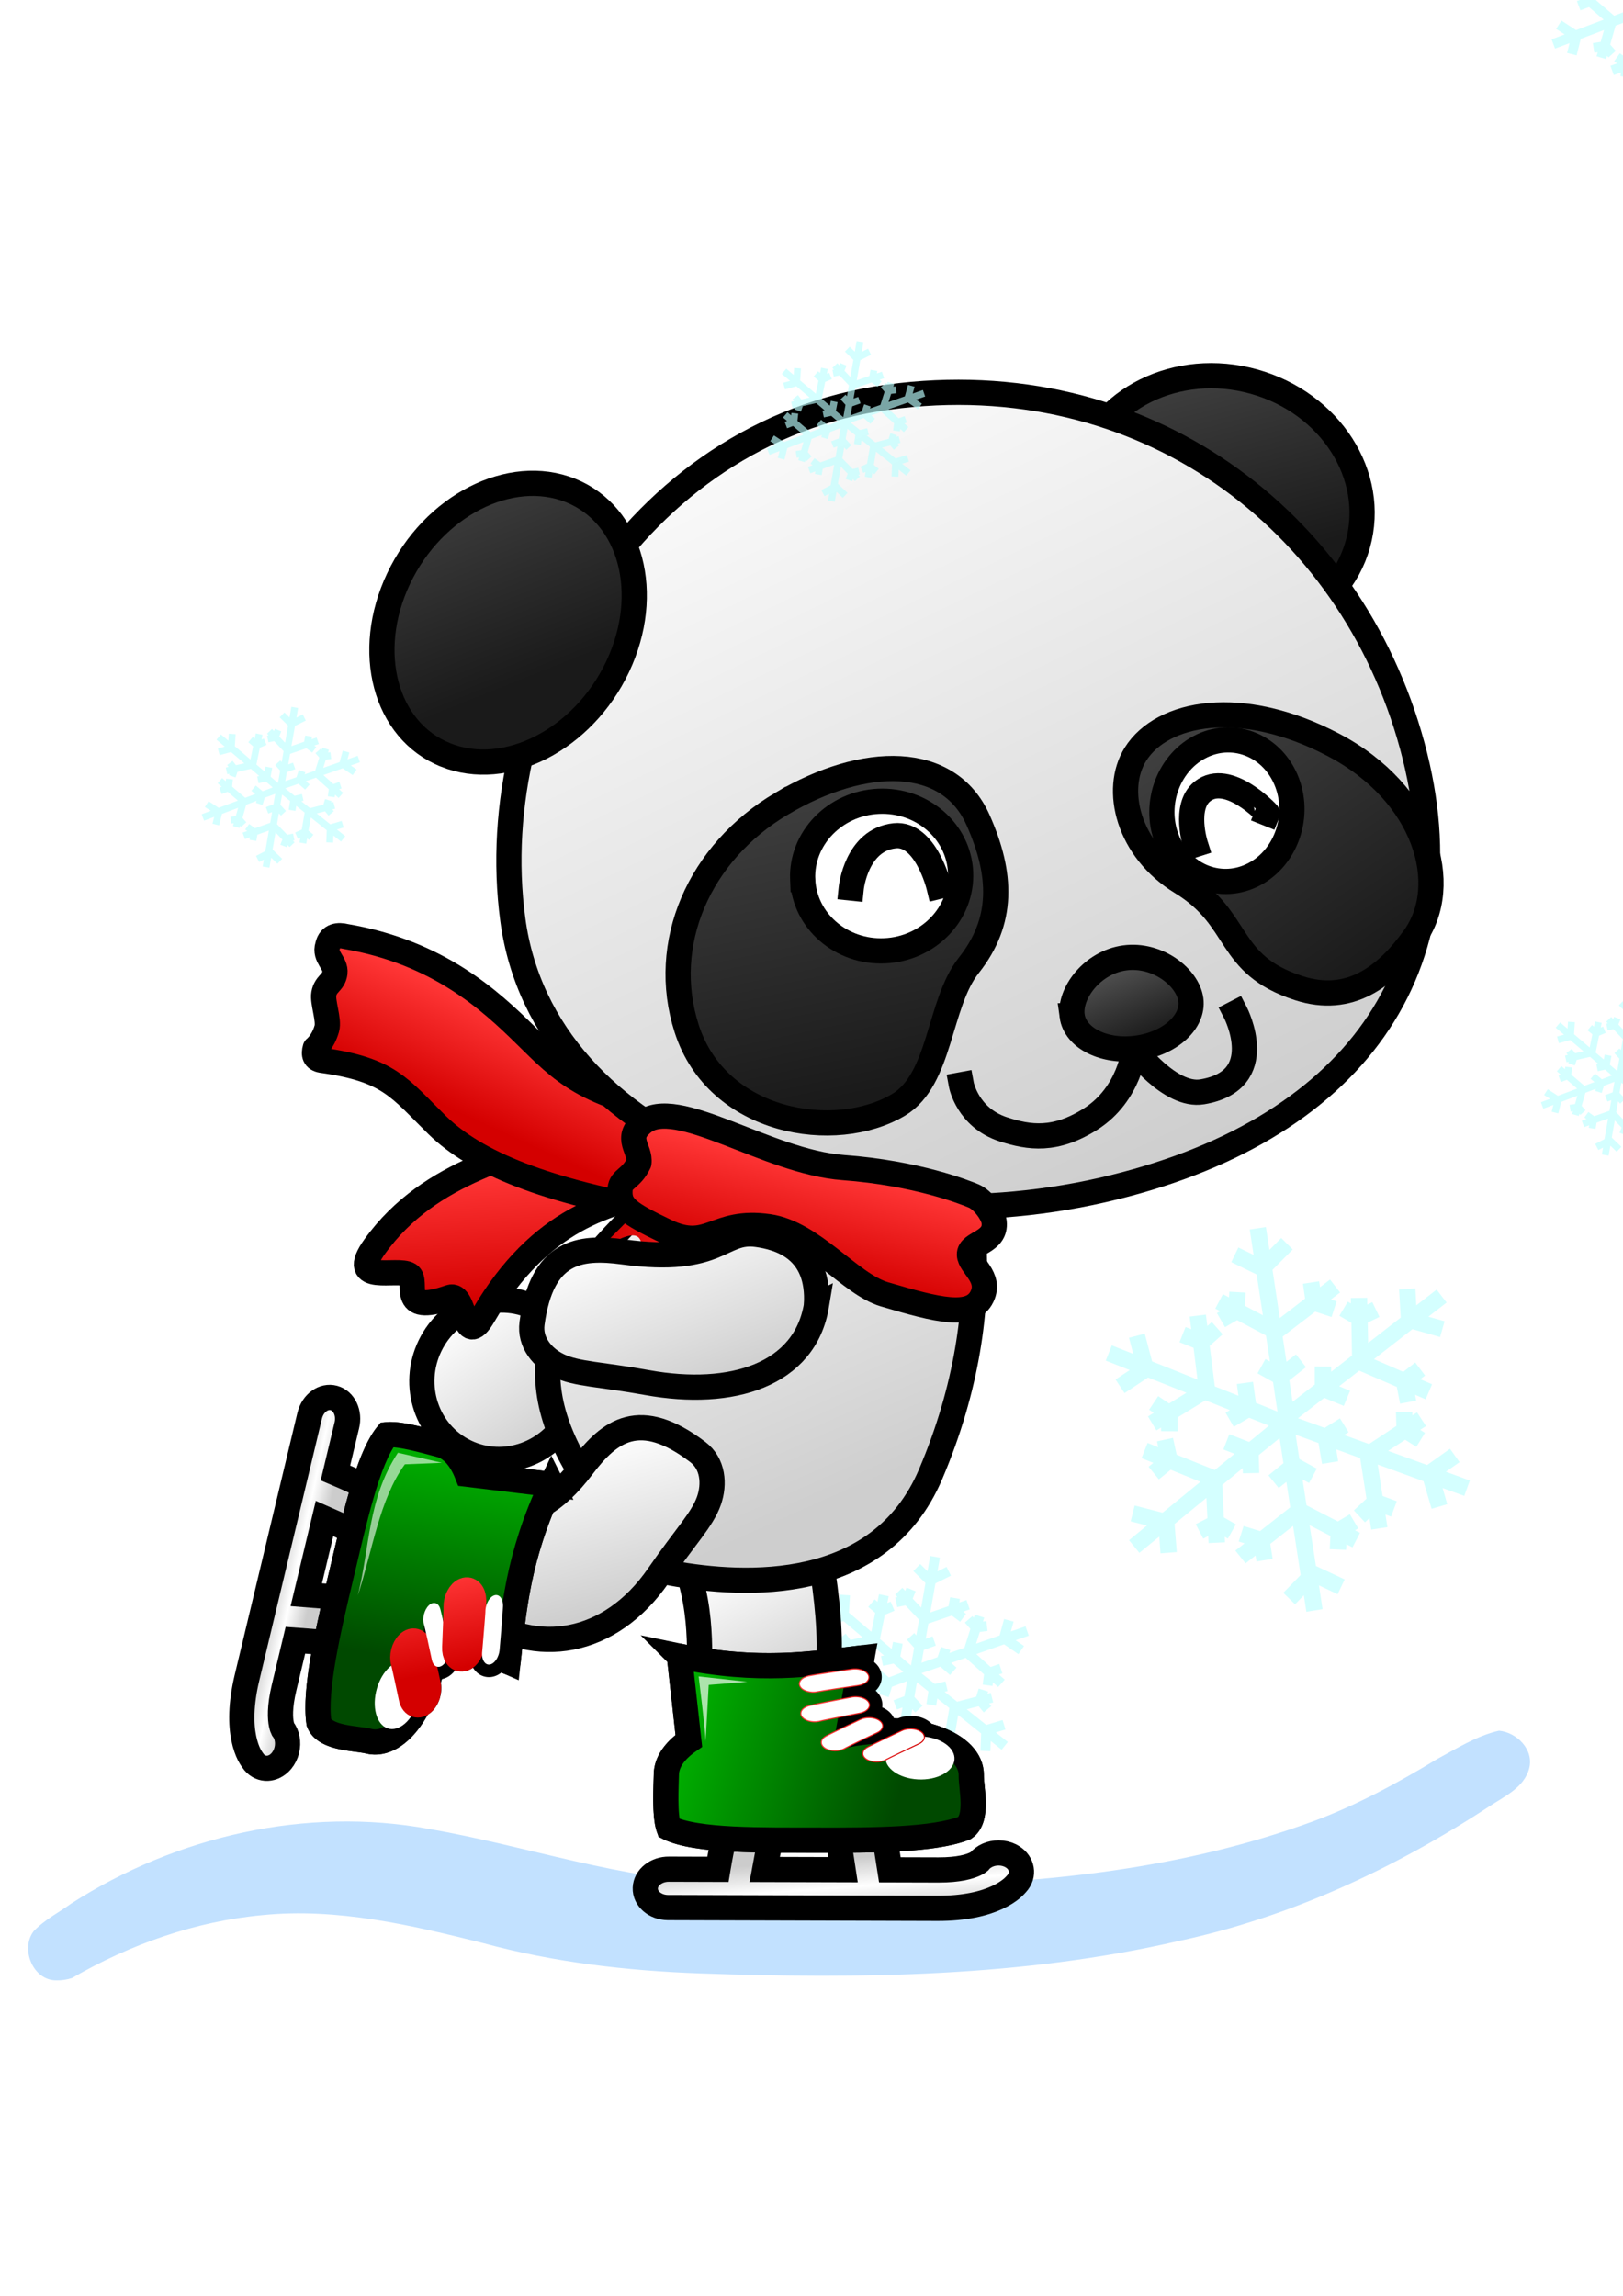
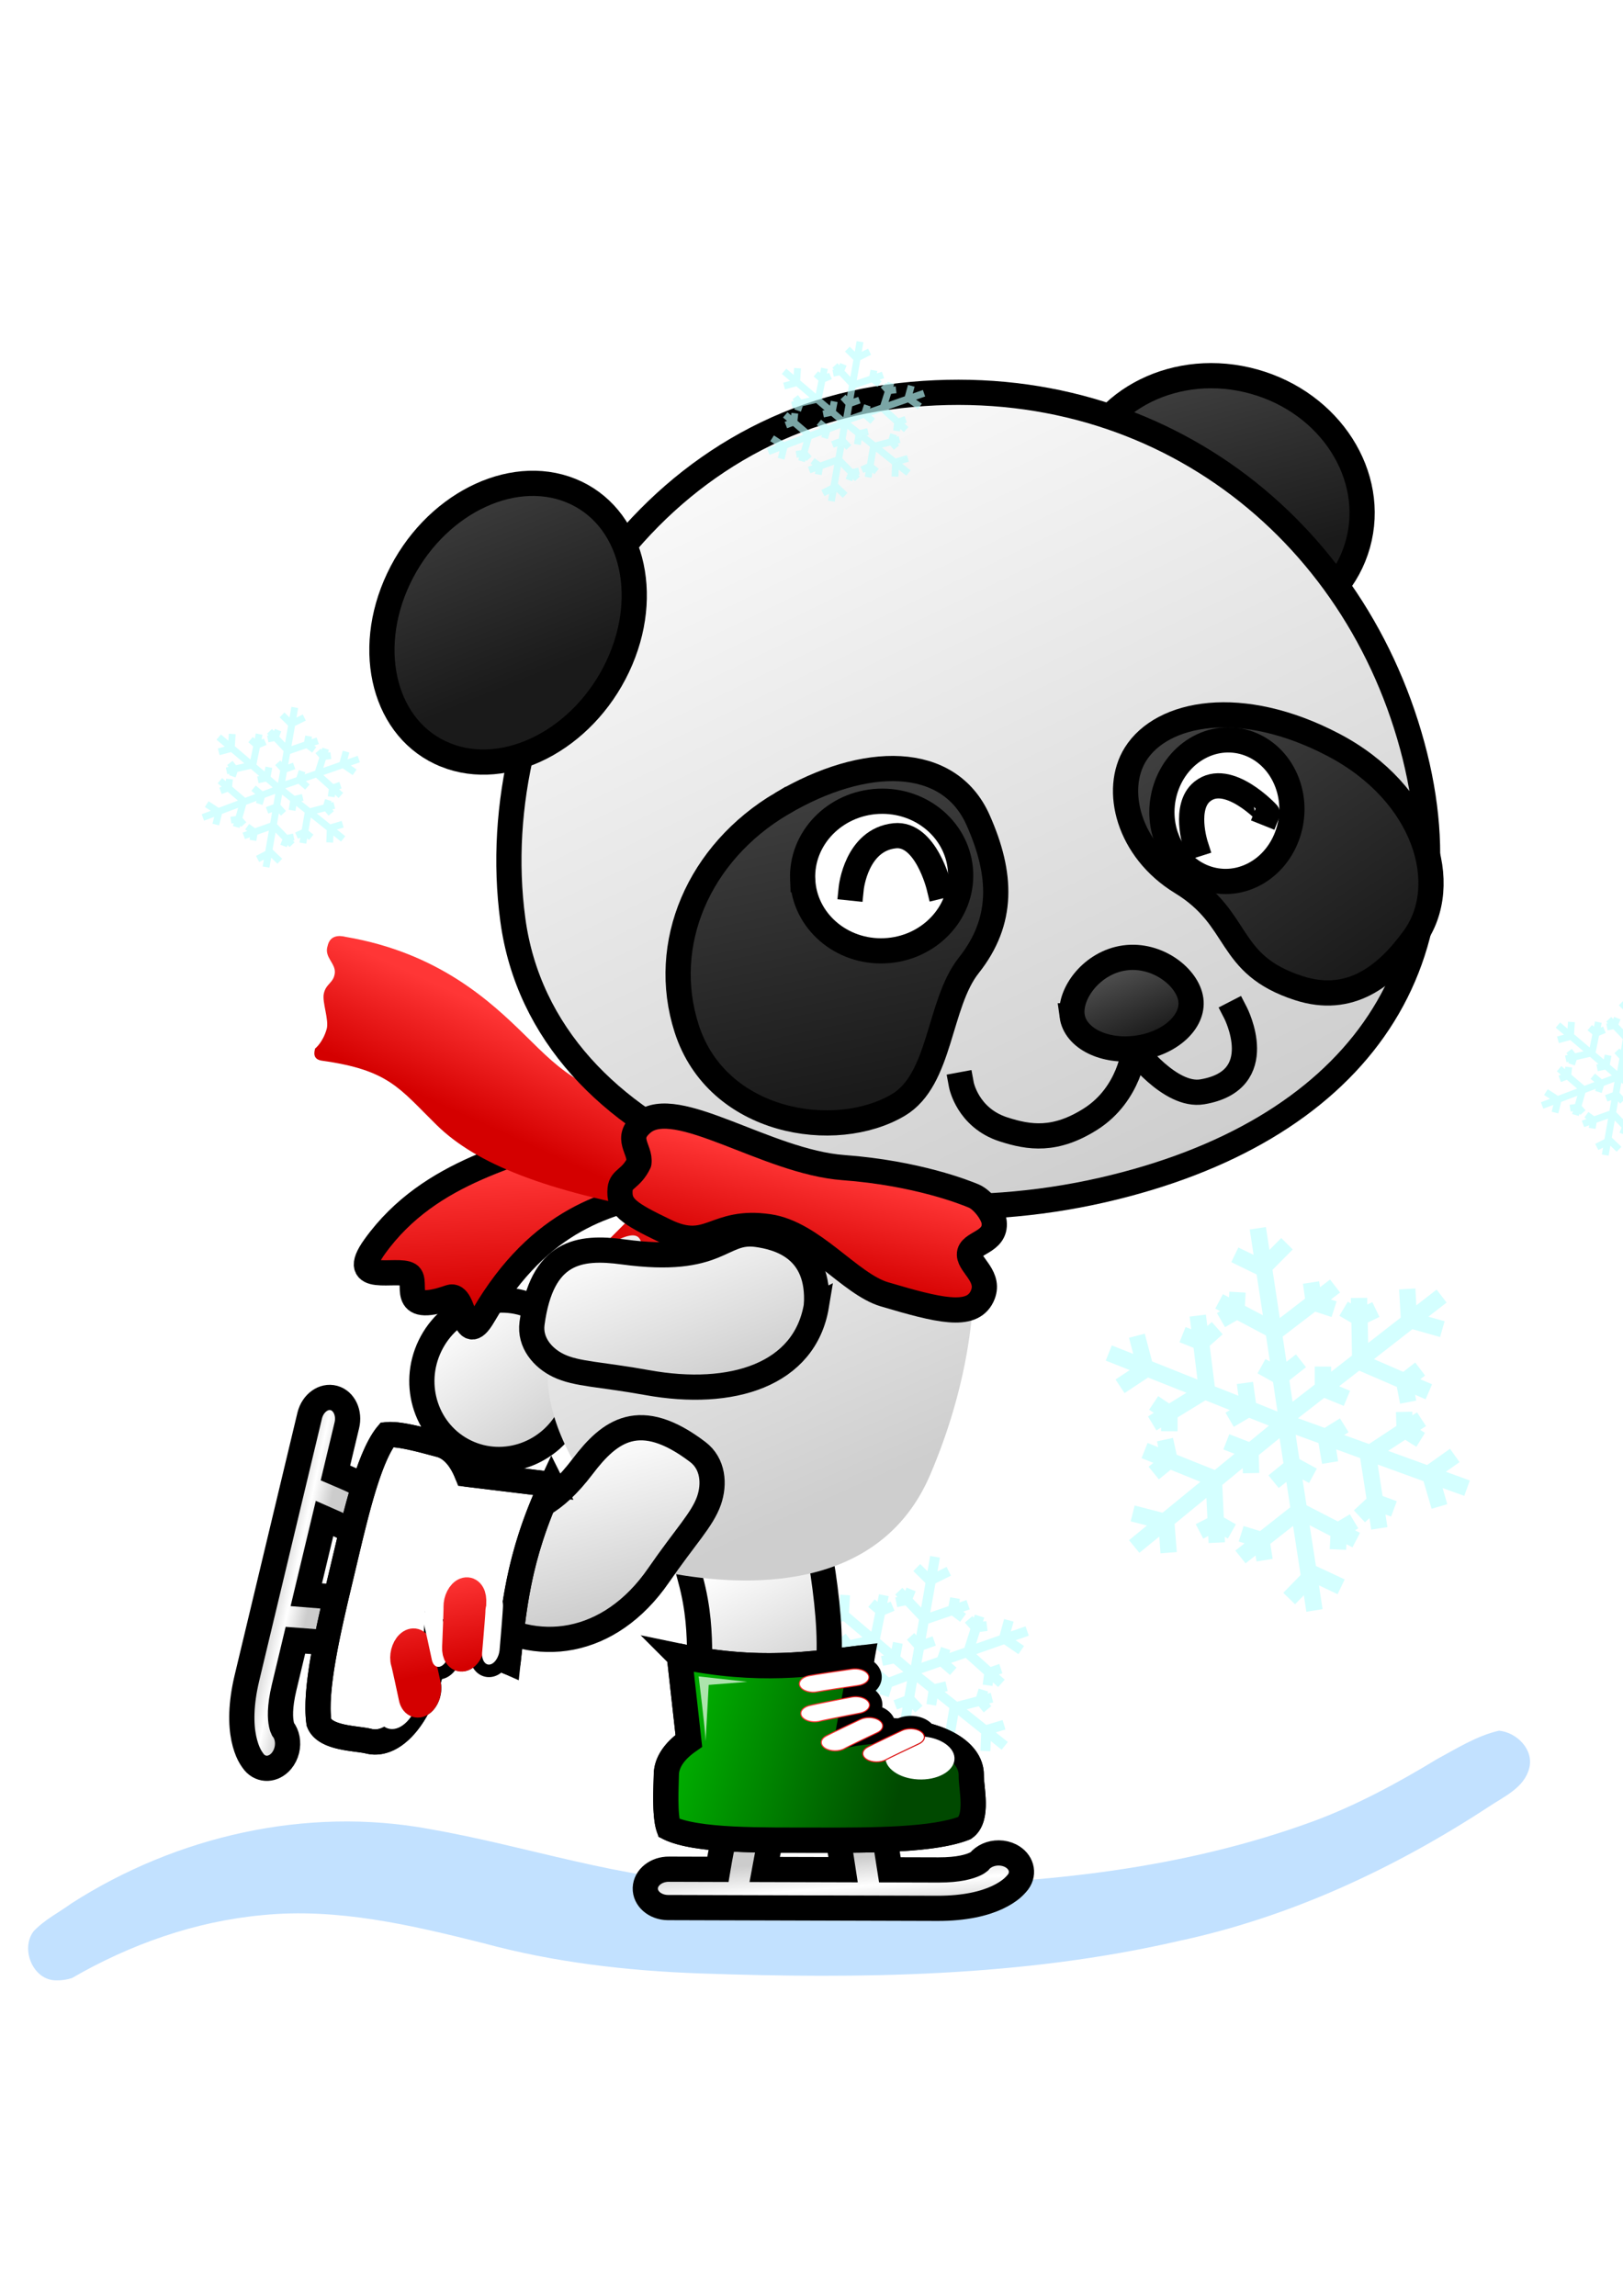
<svg xmlns="http://www.w3.org/2000/svg" xmlns:xlink="http://www.w3.org/1999/xlink" viewBox="0 0 744.09 1052.4">
  <defs>
    <linearGradient id="r" y2="670.11" xlink:href="#c" gradientUnits="userSpaceOnUse" x2="878.03" y1="680.18" x1="960.26" />
    <linearGradient id="e">
      <stop offset="0" stop-color="#ccc" />
      <stop offset=".5" stop-color="#fff" />
      <stop offset="1" stop-color="#ccc" />
    </linearGradient>
    <linearGradient id="c">
      <stop offset="0" stop-color="#d40000" />
      <stop offset="1" stop-color="#ff3636" />
    </linearGradient>
    <linearGradient id="b">
      <stop offset="0" stop-color="#1a1a1a" />
      <stop offset="1" stop-color="#4d4d4d" />
    </linearGradient>
    <linearGradient id="a">
      <stop offset="0" stop-color="#cecece" />
      <stop offset="1" stop-color="#fff" />
    </linearGradient>
    <linearGradient id="w" y2="1978.3" xlink:href="#a" gradientUnits="userSpaceOnUse" x2="845.03" y1="1192.9" x1="1225.8" />
    <linearGradient id="v" y2="1998.6" xlink:href="#b" gradientUnits="userSpaceOnUse" x2="1236.8" y1="1753.6" x1="1301.2" />
    <linearGradient id="m" y2="1287.7" xlink:href="#a" gradientUnits="userSpaceOnUse" x2="705.69" y1="868.17" x1="892.92" />
    <linearGradient id="n" y2="921.21" xlink:href="#a" gradientUnits="userSpaceOnUse" x2="644.27" y1="766.81" x1="685.84" />
    <linearGradient id="l" y2="814.13" xlink:href="#a" gradientUnits="userSpaceOnUse" x2="801.1" y1="693.3" x1="861.93" />
    <linearGradient id="x" y2="1898.6" xlink:href="#b" gradientUnits="userSpaceOnUse" x2="527.28" y1="1646.8" x1="627.98" />
    <linearGradient id="z" y2="1653.3" xlink:href="#b" gradientUnits="userSpaceOnUse" x2="843.02" y1="1250.6" x1="927.92" />
    <linearGradient id="y" y2="1682.3" xlink:href="#b" gradientUnits="userSpaceOnUse" x2="1170.4" y1="1363.5" x1="1391" />
    <linearGradient id="k" y2="1312.9" xlink:href="#c" gradientUnits="userSpaceOnUse" x2="607.84" y1="1220.6" x1="565.88" />
    <linearGradient id="u" y2="797.65" xlink:href="#c" gradientUnits="userSpaceOnUse" x2="528.96" y1="712.06" x1="545.74" />
    <linearGradient id="d">
      <stop offset="0" stop-color="#004900" />
      <stop offset="1" stop-color="#00ab00" />
    </linearGradient>
    <linearGradient id="t" y2="908.42" xlink:href="#d" gradientUnits="userSpaceOnUse" x2="498.75" y1="723.81" x1="468.55" />
    <linearGradient id="q" y2="632.79" xlink:href="#d" gradientUnits="userSpaceOnUse" x2="754.74" y1="577.41" x1="949.98" />
    <linearGradient id="C" y2="1607.9" xlink:href="#b" gradientUnits="userSpaceOnUse" x2="1086" gradientTransform="translate(-78.907 -476.14) scale(1.146)" y1="1552.2" x1="1108.5" />
    <linearGradient id="B" y2="1407.8" xlink:href="#a" gradientUnits="userSpaceOnUse" x2="699.1" gradientTransform="translate(-78.907 -476.14) scale(1.146)" y1="1267.2" x1="753.07" />
    <linearGradient id="j" y2="1440.4" xlink:href="#c" gradientUnits="userSpaceOnUse" x2="550.65" gradientTransform="translate(-78.907 -476.14) scale(1.146)" y1="1336.4" x1="556.34" />
    <linearGradient id="i" y2="1327.7" xlink:href="#a" gradientUnits="userSpaceOnUse" x2="539.73" gradientTransform="translate(-78.907 -476.14) scale(1.146)" y1="1219.3" x1="616.33" />
    <linearGradient id="o" y2="1137.4" xlink:href="#c" gradientUnits="userSpaceOnUse" x2="823.82" y1="1137.4" x1="670.6" />
    <linearGradient id="A" y2="1433.3" gradientUnits="userSpaceOnUse" y1="1348.3" gradientTransform="translate(-78.907 -476.14) scale(1.146)" x2="889.79" x1="869.17">
      <stop offset="0" stop-color="#d40000" />
      <stop offset="1" stop-color="#ff3636" />
    </linearGradient>
    <linearGradient id="s" y2="760.85" xlink:href="#e" gradientUnits="userSpaceOnUse" x2="398.86" y1="768.56" x1="362.66" />
    <linearGradient id="p" y2="533.6" xlink:href="#e" gradientUnits="userSpaceOnUse" x2="912.48" y1="480.19" x1="916.47" />
    <linearGradient id="f">
      <stop offset="0" stop-color="#b1f3f3" />
      <stop offset=".283" stop-color="#fff" />
      <stop offset=".431" stop-color="#e2ffff" />
      <stop offset=".695" stop-color="#fff" />
      <stop offset="1" stop-color="#bdffff" />
    </linearGradient>
    <linearGradient id="h" y2="1419.6" xlink:href="#f" gradientUnits="userSpaceOnUse" y1="1519.3" gradientTransform="matrix(.979 -.381 -.352 -.903 194.45 2203.4)" x2="151.99" x1="309.41" />
    <filter id="E" height="1.162" width="1.216" y="-.081" x="-.108">
      <feGaussianBlur stdDeviation="1.004" />
    </filter>
    <filter id="D">
      <feGaussianBlur stdDeviation="1.162" />
    </filter>
    <filter id="g" color-interpolation-filters="sRGB">
      <feGaussianBlur stdDeviation="2.111" />
    </filter>
  </defs>
  <path d="M259.98 2172.9l-4.703-3.65-.205 3.904-3.774-.222.375-6.506-7.527-5.865-.096 4.706 2.71 1.313-1.647 3.415-1.166-.56-.032 1.568-3.775-.052.017-1.258-.718.414-1.95-3.266 2.785-1.626.133-7.562-4.807-3.744-.011 1.188-3.782.018v-4.162l-5.139-3.987-.742 4.957 3.854 3.033-2.328 2.97-2.191-1.717-.88 5.822 7.524 5.765 3.781-1.236 1.167 3.606-1.315.444 2.116 1.612-2.316 3-2.314-1.772-.212 1.368-3.741-.573.488-3.438-5.843-4.49-1.682 11.142 4.676 4.709-2.653 2.657-2.732-2.759-.816 5.29-3.741-.572.896-5.864-3.528 1.713-1.626-3.393 5.857-2.856 1.439-9.424-4.153 2.193.17 3.045-3.771.218-.076-1.324-1.4.748-1.773-3.335 1.118-.605-.74-.422 1.874-3.267 2.795 1.618 6.671-3.546.91-6.004-1.03.57-1.831-3.312 3.583-2.005 1.029-6.828-4.971 2.003-.677 4.865-3.748-.503.364-2.713-5.452 2.158-1.18 9.391 2.996 2.656-2.514 2.84-1.034-.917-.328 2.631-3.766-.461.384-2.924-1.322.515-1.402-3.514 3.249-1.3.904-7.32-10.482 4.183-1.698 6.413-3.65-.947.982-3.732-4.953 1.964-1.402-3.514 5.54-2.192-3.281-2.173 2.09-3.148 5.428 3.603 8.878-3.525-4.005-2.466-2.521 1.692-2.102-3.14 1.072-.721-1.34-.832 1.956-3.231 1.072.665.01-.848 3.81-.03v3.214l6.445 3.951 5.647-2.266-1.007-.59 1.903-3.278 3.558 2.1 4.57-1.815-4.578-3.765-4.583 1.784-1.373-3.525 2.586-1.006-4.568-3.736-8.808 3.531-.855 3.885-3.692-.794.281-1.362-2.456.99-1.402-3.513 2.72-1.093-1.092-.894 2.38-2.923 2.726 2.22 6.868-2.777-8.74-7.152-6.454 1.668-.92-3.667 3.755-.955-4.132-3.398 2.38-2.923 4.609 3.753.287-3.867 3.767.292-.516 6.494 7.357 6.032.236-4.692-2.704-1.383 1.74-3.35 1.148.601.079-1.62 3.792.18-.047 1.27.718-.415 1.86 3.301-2.795 1.597-.355 7.513 4.724 3.878.04-1.2 3.787.081-.114 4.138 4.806 3.914.89-5.794-3.464-2.812 2.38-2.923 1.767 1.41.896-5.864-6.98-5.503-3.805 1.177-1.126-3.587 1.356-.426-2.139-1.67 2.369-2.953 2.296 1.812.24-1.379 3.724.614-.546 3.46 5.266 4.14 1.742-11.335-4.007-4.122 2.723-2.651 2.03 2.085.579-3.812 3.753.603-.835 5.5 4.31-2.05 1.637 3.422-6.467 3.026c-.055.032-.117.046-.176.07l-1.468 9.435 4.817-2.485-.17-3.046 3.794-.159.064 1.295 1.412-.72 1.743 3.348-1.159.586.751.452-1.944 3.26-2.777-1.658-7.24 3.733-.922 5.975 1.507-.823 1.802 3.324-4.043 2.217-.859 5.612 5.275-1.919.829-4.822 3.723.613-.452 2.748 5.539-2.022 1.46-9.365-2.919-2.72 2.578-2.763 1.027.987.416-2.666 3.742.573-.454 2.917 1.304-.473 1.314 3.548-3.283 1.21-1.126 7.273 10.579-3.849 1.878-6.381 3.626 1.057-1.082 3.737 5.01-1.816 1.285 3.56-5.539 2.021 3.165 2.219-2.212 3.094-5.287-3.76-9.01 3.272 3.94 2.56 2.584-1.616 1.996 3.215-1.113.704 1.35.86-2.077 3.178-1.083-.695-.01.85-3.787-.083.1-3.219-6.325-4.167-5.756 2.073 1.03.647-1.996 3.213-3.534-2.21-6.167 2.233 6.063 4.71 4.519-1.862 1.46 3.49-2.532 1.055 4.65 3.601 8.687-3.755.756-3.88 3.728.713-.252 1.35 2.433-1.05 1.49 3.48-2.727 1.163 1.11.853-2.275 3.018-2.773-2.168-6.77 2.941 8.887 6.925 6.398-1.815 1.05 3.65-3.75 1.055 4.214 3.265-2.317 3z" transform="matrix(1.135 .382 .382 -1.135 -654.938 3112.406)" opacity=".802" filter="url(#g)" fill="url(#h)" fill-rule="evenodd" />
  <path d="M25.907 907.755c-10.716.176-16.69-14.297-10.515-22.477 4.933-5.274 11.596-8.611 17.402-12.824 47.971-30.77 107.53-44.483 163.922-34.099 44.928 7.789 88.728 23.415 134.677 24.814 28.64 1.346 57.326.902 85.989 1.031 62.535-.883 125.843-7.74 184.832-29.408 19.844-7.37 38.559-17.495 56.583-28.439 9.148-4.933 18.25-10.703 28.438-13.037 8.124.756 16.094 8.666 13.86 17.206-2.293 9.02-11.665 13.018-18.744 17.773-43.287 28.314-91.023 50.517-141.775 61.376-71.853 16.591-146.191 17.45-219.556 14.911-33.506-1.194-67.03-5.057-99.43-13.874-32.971-8.25-66.844-16.26-101.079-12.872-30.894 2.816-60.789 13.387-87.54 28.878-2.283.713-4.67 1.112-7.07 1.04z" fill="#c2e1ff" />
  <path d="M514.16 1013.3c-18.04-37.292-3.153-81.801 33.253-99.411 36.403-17.616 80.543-1.662 98.583 35.629 18.043 37.293 3.153 81.802-33.253 99.419-36.405 17.611-80.541 1.656-98.583-35.637" fill="url(#i)" transform="matrix(.489 0 0 -.489 -54.335 1112.5)" />
  <path d="M197.156 616.865c-8.824 18.24-1.542 40.01 16.265 48.624 17.806 8.617 39.396.813 48.22-17.427 8.825-18.24 1.542-40.012-16.265-48.629-17.807-8.614-39.395-.81-48.22 17.432z" stroke="#000" stroke-linecap="square" stroke-width="11.559" fill="none" />
  <path d="M656.41 1217.1c-56.536-25.136-141.36-37.462-194.12-110.88-26.176-36.427 21.288-19.49 32.173-26.431 9.425-5.996-11.519-38.56 38.203-21.133 15.23 5.337 12.215-50.061 31.392-17.252 53.652 91.792 118.87 107.2 170.92 116.92l-11.055 119.18c-25.267-4.715-33.598-45.312-67.521-60.397" fill="url(#j)" transform="matrix(.489 0 0 -.489 -54.335 1112.5)" />
  <path d="M266.735 517.18c-27.654 12.295-69.144 18.324-94.95 54.235-12.804 17.817 10.413 9.533 15.737 12.928 4.61 2.933-5.635 18.86 18.686 10.337 7.45-2.611 5.975 24.486 15.355 8.438 26.242-44.898 58.143-52.435 83.602-57.189l-5.408-58.295c-12.358 2.307-16.433 22.164-33.026 29.542z" stroke-linejoin="round" stroke="#000" stroke-linecap="round" stroke-width="11.559" fill="none" />
  <path d="M418.26 1388.3c-3.522-10.615 7.92-16.233 6.727-25.626-1.177-9.302-8.6-9.697-10.37-19.554-1.412-7.838 5.106-24.432 2.788-32.612-3.648-12.863-10.84-18.315-10.84-18.315-1.76-6.057-.574-10.267 6.093-11.377 63.153-8.778 72.616-25.77 108-60.502 36.723-36.039 101.36-61.963 215.19-81.936l15.38 92.355c-92.04 16.148-113.33 40.037-147.78 73.849-32.52 31.921-81.21 77.338-168.05 92.213-7.15 1.785-14.971 1.247-17.148-8.493" fill="url(#k)" transform="matrix(.489 0 0 -.489 -54.335 1112.5)" />
-   <path d="M150.249 433.44c-1.723 5.193 3.873 7.94 3.29 12.535-.576 4.55-4.207 4.744-5.073 9.565-.69 3.833 2.498 11.95 1.364 15.951-1.784 6.292-5.302 8.959-5.302 8.959-.86 2.962-.28 5.022 2.98 5.564 30.89 4.294 35.519 12.605 52.826 29.594 17.963 17.628 49.579 30.308 105.256 40.077l7.523-45.173c-45.02-7.899-55.433-19.584-72.284-36.122-15.906-15.614-39.722-37.829-82.198-45.104-3.497-.874-7.323-.61-8.387 4.154z" stroke-linejoin="round" stroke="#000" stroke-linecap="round" stroke-width="11.559" fill="none" />
  <path d="M846.69 636.8c46.868 23.041 46.405 90.803 35.888 162.83-6.4 43.828-21.861 62.688-33.529 77.551-10.143 12.914-26.979 21.98-44.063 15.704-64.039-23.524-57.856-57.617-46.796-98.014 15.664-57.212 2.63-92.198 14.845-124.79 7.143-19.076 21.934-48.35 73.654-33.283" fill="url(#l)" transform="matrix(.489 0 0 -.489 -54.335 1112.5)" />
  <path d="M359.806 801.022c22.925-11.27 22.699-44.414 17.554-79.645-3.13-21.438-10.692-30.663-16.4-37.933-4.96-6.316-13.196-10.75-21.552-7.68-31.324 11.505-28.3 28.181-22.89 47.94 7.662 27.985 1.287 45.098 7.262 61.04 3.494 9.33 10.728 23.649 36.026 16.28z" stroke="#000" stroke-linecap="square" stroke-width="11.559" fill="none" />
  <path d="M686.44 1116.2c-83.379-88.625-83.046-165.64 2.99-268.5l51.185-47.521c68.563-12.486 195.05-19.215 242.73 92.734 69.289 162.67 37.639 298.24 3.256 344.13-48.314 30.881-165.99 21.787-300.16-120.83" fill="url(#m)" transform="matrix(.489 0 0 -.489 -54.335 1112.5)" />
-   <path d="M281.423 566.533c-40.783 43.349-40.62 81.02 1.463 131.331l25.036 23.244c33.536 6.108 95.405 9.4 118.726-45.359 33.892-79.566 18.41-145.878 1.593-168.324-23.632-15.105-81.19-10.656-146.817 59.107z" stroke="#000" stroke-linecap="square" stroke-width="11.559" fill="none" />
  <path d="M558.84 760.59c53.716-38.263 123.7-28.911 169.52 37.545 25.145 36.462 41.027 52.186 47.262 70.027 5.414 15.5 3.982 34.57-10.511 45.577-54.324 41.278-82.484 19.986-107.78-13.384-55.628-73.371-85.585-25.545-106.47-53.397-12.217-16.303-32.581-50.916 7.976-86.369" fill="url(#n)" transform="matrix(.489 0 0 -.489 -54.335 1112.5)" />
  <path d="M219.01 740.473c26.275 18.715 60.506 14.141 82.918-18.364 12.299-17.835 20.067-25.527 23.117-34.253 2.648-7.582 1.948-16.91-5.141-22.293-26.572-20.19-40.346-9.776-52.719 6.546-27.209 35.888-41.862 12.495-52.077 26.118-5.976 7.975-15.937 24.905 3.901 42.246z" stroke="#000" stroke-linecap="square" stroke-width="11.559" fill="none" />
  <path d="M755.76 1187.2l-85.16-85.494c28.311 17.245 49.986 28.2 39.406-13.98l113.81 31.349c-44.489 11.866-88.762 17.262-68.059 68.126" fill="url(#o)" transform="matrix(.489 0 0 -.489 -54.335 1112.5)" />
  <path d="M795.61 569.25l-5.525-17.467c-2.384-7.452-4.096-17.411-5.77-27.068-.14-.798-.248-1.307-.377-2.084l-45.693.136c-11.98.172-21.969-7.733-22.317-17.669-.345-9.929 9.087-18.122 21.064-18.299.203-.005.41-.005.613 0l252.33-.722c25.594-.07 43.793 4.525 55.912 10.184 6.063 2.83 10.567 5.857 13.708 8.502 3.145 2.64 5.737 5.995 5.737 5.995 6.29 8.514 3.118 19.564-7.082 24.683-3.294 1.653-7.07 2.539-10.944 2.57-7.423.057-14.408-3.04-18.517-8.21-.416-.344-1.554-1.19-3.907-2.293-4.801-2.242-14.836-5.518-34.27-5.46l-45.421.127-3.532 22.489-2.735 17.826-43.003-4.996 2.735-17.82 2.676-17.372-73.556.207c1.566 8.718 3.55 18.33 4.226 20.447l5.598 17.462-41.95 8.835z" fill="url(#p)" transform="matrix(.489 0 0 -.489 -54.335 1112.5)" />
  <path d="M334.822 834.063l-2.703 8.543c-1.166 3.645-2.003 8.517-2.822 13.24-.068.39-.121.64-.184 1.02l-22.35-.067c-5.86-.084-10.746 3.783-10.916 8.642-.169 4.857 4.445 8.864 10.303 8.951.1.002.2.002.3 0l123.422.353c12.519.034 21.42-2.213 27.348-4.981 2.966-1.385 5.169-2.865 6.705-4.159 1.538-1.291 2.806-2.932 2.806-2.932 3.077-4.165 1.526-9.57-3.464-12.073-1.611-.809-3.458-1.242-5.353-1.257-3.63-.028-7.047 1.487-9.057 4.016-.203.168-.76.581-1.911 1.121-2.349 1.097-7.257 2.699-16.762 2.67l-22.217-.061-1.728-11-1.338-8.72-21.034 2.444 1.338 8.716 1.309 8.497-35.979-.101c.767-4.264 1.737-8.965 2.067-10.001l2.739-8.541-20.52-4.322z" stroke="#000" stroke-width="11.559" fill="none" />
  <path d="M311.49 759.182l4.32 38.78c-6.456 4.492-10.22 9.758-10.32 15.413-.1 5.615-.877 18.46 1.125 24.478 12.947 6.223 42.803 5.567 68.277 5.64 25.312.07 53.32-.05 67.349-5.594 6.514-4.51 2.948-18.437 3.048-24.123.148-8.296-8.22-15.293-21.557-18.51-.682-1.754-3.276-2.984-6.25-2.96-1.427.01-2.81.311-3.927.856-.367.173-.522.255-.871.42a85.099 85.099 0 00-9.183-.147c2.156-1.698 1.648-4.126-1.132-5.426-1.116-.521-2.487-.802-3.898-.797-1.426.01-2.81.31-3.928.854-2.077.984-3.44 1.61-5.018 2.366l.843-4.475c1.336-.257 2.182-.422 3.795-.733 3.379-.603 5.332-2.756 4.36-4.804-.562-1.187-2.023-2.134-3.933-2.554a10.277 10.277 0 00-2.683-.208l.92-5.037c.262-.039.361-.06.632-.1 3.435-.468 5.61-2.541 4.86-4.626-.432-1.194-1.77-2.192-3.602-2.689-.165-.046-.33-.085-.499-.125l.955-5.157c-22.93 2.806-47.303 6.834-83.685-.743" fill="#fff" />
  <path d="M311.49 759.182l4.32 38.78c-6.456 4.492-10.22 9.758-10.32 15.413-.1 5.615-.877 18.46 1.125 24.478 12.947 6.223 42.803 5.567 68.277 5.64 25.312.07 53.32-.05 67.349-5.594 6.514-4.51 2.948-18.437 3.048-24.123.148-8.296-8.22-15.293-21.557-18.51-.682-1.754-3.276-2.984-6.25-2.96-1.427.01-2.81.311-3.927.856-.367.173-.522.255-.871.42a85.099 85.099 0 00-9.183-.147c2.156-1.698 1.648-4.126-1.132-5.426-1.116-.521-2.487-.802-3.898-.797-1.426.01-2.81.31-3.928.855-2.077.983-3.44 1.61-5.018 2.365l.843-4.475c1.336-.257 2.182-.422 3.795-.733 3.379-.603 5.331-2.756 4.36-4.803-.562-1.188-2.023-2.135-3.933-2.555a10.276 10.276 0 00-2.683-.207l.92-5.038c.262-.039.361-.06.632-.1 3.435-.468 5.61-2.541 4.86-4.626-.432-1.194-1.77-2.192-3.602-2.688a12.4 12.4 0 00-.499-.125l.955-5.157c-22.93 2.805-47.303 6.833-83.686-.744z" stroke-linejoin="round" stroke="#000" stroke-linecap="round" stroke-width="11.559" fill="none" />
  <path d="M747.88 722.35l8.86-79.317c-13.197-9.184-20.873-19.938-21.08-31.498-.203-11.477-1.826-37.755 2.27-50.055 26.469-12.72 87.493-11.363 139.58-11.515 51.754-.149 109.05.077 137.73 11.417 13.314 9.216 5.991 37.716 6.196 49.34.517 29.102-50.082 50.468-115.7 38.165l13.253 71.94c-46.879-5.737-96.724-13.966-171.11 1.523" fill="url(#q)" transform="matrix(.489 0 0 -.489 -54.335 1112.5)" />
  <path d="M311.476 759.177l4.333 38.796c-6.455 4.492-10.21 9.752-10.31 15.406-.1 5.614-.894 18.467 1.11 24.484 12.946 6.222 42.795 5.558 68.272 5.632 25.315.073 53.34-.037 67.368-5.584 6.512-4.508 2.93-18.448 3.031-24.134.253-14.235-24.496-24.685-56.592-18.668l6.482-35.187c-22.93 2.806-47.31 6.83-83.695-.745z" stroke="#000" stroke-linecap="square" stroke-width="11.559" fill="none" />
  <path d="M437.583 806.627c-.49 5.44-7.975 9.483-16.72 9.022-8.75-.458-15.444-5.243-14.956-10.682.489-5.44 7.975-9.481 16.723-9.023 8.747.46 15.44 5.242 14.953 10.683" fill="#fff" />
  <path d="M964.62 654.62c-2.918-.022-5.75-.636-8.03-1.75-28.374-13.42-32.42-15.774-32.42-15.774-5.25-3.009-5.52-8.02-.604-11.194 4.915-3.166 13.152-3.307 18.4-.294.13.069.258.15.382.226 0 0 1.973 1.21 30.154 14.543 5.776 2.626 6.99 7.585 2.707 11.083-2.482 2.027-6.42 3.198-10.59 3.16" stroke="url(#r)" fill="#fff" transform="matrix(.489 0 0 -.489 -54.335 1112.5)" />
  <path d="M964.62 654.62c-2.918-.022-5.75-.636-8.03-1.75-28.374-13.42-32.42-15.774-32.42-15.774-5.25-3.009-5.52-8.02-.604-11.194 4.915-3.166 13.152-3.307 18.4-.294.13.069.258.15.382.226 0 0 1.973 1.21 30.154 14.543 5.776 2.626 6.99 7.585 2.707 11.083-2.482 2.027-6.42 3.198-10.59 3.16z" stroke="url(#r)" stroke-width="23.631" fill="none" transform="matrix(.489 0 0 -.489 -54.335 1112.5)" />
  <path d="M925.71 665.04c-2.918-.022-5.75-.642-8.03-1.753-28.374-13.421-32.42-15.776-32.42-15.776-5.246-3.006-5.52-8.015-.606-11.185 4.917-3.174 13.152-3.307 18.4-.302.133.07.255.148.383.225 0 0 1.974 1.256 30.152 14.586 5.741 2.658 6.88 7.625 2.552 11.1-2.471 1.979-6.334 3.126-10.432 3.105" stroke="url(#r)" fill="#fff" transform="matrix(.489 0 0 -.489 -54.335 1112.5)" />
  <path d="M925.71 665.04c-2.918-.022-5.75-.642-8.03-1.753-28.374-13.421-32.42-15.776-32.42-15.776-5.246-3.006-5.52-8.015-.606-11.185 4.917-3.174 13.152-3.307 18.4-.302.133.07.255.148.383.225 0 0 1.974 1.256 30.152 14.586 5.741 2.658 6.88 7.625 2.552 11.1-2.471 1.979-6.334 3.126-10.432 3.105z" stroke="url(#r)" stroke-width="23.631" fill="none" transform="matrix(.489 0 0 -.489 -54.335 1112.5)" />
  <path d="M917.83 684.12a21.067 21.067 0 01-8.576.074c-34.232-6.586-39.308-7.953-39.308-7.953-6.633-1.707-9.765-6.356-6.99-10.379 2.774-4.02 10.397-5.89 17.033-4.187.162.044.322.087.481.136 0 0 2.482.73 36.483 7.272 6.912 1.243 10.89 5.641 8.896 9.836-1.148 2.413-4.128 4.345-8.018 5.201" stroke="url(#r)" fill="#fff" transform="matrix(.489 0 0 -.489 -54.335 1112.5)" />
  <path d="M917.83 684.12a21.067 21.067 0 01-8.576.074c-34.232-6.586-39.308-7.953-39.308-7.953-6.633-1.707-9.765-6.356-6.99-10.379 2.774-4.02 10.397-5.89 17.033-4.187.162.044.322.087.481.137 0 0 2.482.73 36.483 7.271 6.912 1.243 10.89 5.641 8.896 9.836-1.148 2.413-4.128 4.345-8.018 5.201z" stroke="url(#r)" stroke-width="23.631" fill="none" transform="matrix(.489 0 0 -.489 -54.335 1112.5)" />
  <path d="M918.04 710.03c-2.663.713-5.651.862-8.482.42-34.887-5.133-40.159-6.267-40.159-6.267-6.813-1.425-10.46-5.932-8.152-10.061 2.304-4.132 9.69-6.323 16.505-4.898.165.038.333.071.494.114 0 0 2.621.61 37.275 5.707 7.027.943 11.499 5.171 9.991 9.439-.876 2.474-3.656 4.534-7.472 5.546" stroke="url(#r)" fill="#fff" transform="matrix(.489 0 0 -.489 -54.335 1112.5)" />
  <path d="M918.04 710.03c-2.663.713-5.651.863-8.482.422-34.887-5.134-40.159-6.268-40.159-6.268-6.813-1.426-10.46-5.933-8.152-10.062 2.304-4.132 9.69-6.323 16.505-4.898.165.04.333.073.494.114 0 0 2.621.61 37.275 5.707 7.027.943 11.499 5.173 9.991 9.439-.876 2.474-3.656 4.535-7.472 5.546z" stroke="url(#r)" stroke-width="23.631" fill="none" transform="matrix(.489 0 0 -.489 -54.335 1112.5)" />
  <path d="M468.18 872.04l-15.727 9.395c-6.702 4.03-16.005 7.99-25.019 11.836-.743.318-1.215.54-1.935.847l10.635 44.437c2.923 11.62-2.478 23.16-12.062 25.779-9.585 2.62-19.728-4.672-22.651-16.293-.052-.195-.101-.396-.146-.595l-58.718-245.41c-5.955-24.888-5.67-43.652-2.95-56.75 1.365-6.546 3.272-11.632 5.124-15.298 1.85-3.665 4.518-6.959 4.518-6.959 6.842-8.077 18.32-7.534 25.648 1.216 2.37 2.826 4.1 6.305 5.018 10.06 1.76 7.217.353 14.726-3.731 19.909-.242.483-.803 1.785-1.334 4.33-1.08 5.186-1.96 15.705 2.56 34.602l10.573 44.178 22.699-1.732 17.976-1.44 5.03 43-17.98 1.437-17.52 1.39 17.117 71.54c8.122-3.533 17.018-7.672 18.927-8.816l15.702-9.461 18.247 38.794z" fill="url(#s)" transform="matrix(.489 0 0 -.489 -54.335 1112.5)" />
  <path d="M174.666 685.96l-7.693-4.596c-3.278-1.972-7.828-3.908-12.237-5.79-.363-.155-.594-.264-.947-.414l5.202-21.735c1.43-5.684-1.212-11.328-5.9-12.61-4.688-1.281-9.65 2.286-11.08 7.97-.024.095-.048.193-.07.29L113.22 769.114c-2.913 12.174-2.774 21.352-1.443 27.759.668 3.202 1.6 5.69 2.506 7.483.905 1.792 2.21 3.403 2.21 3.403 3.347 3.951 8.961 3.685 12.545-.594 1.16-1.383 2.006-3.085 2.455-4.922.861-3.53.172-7.202-1.825-9.737-.118-.237-.393-.873-.653-2.118-.528-2.537-.959-7.682 1.252-16.925l5.172-21.609 11.103.848 8.792.704 2.46-21.033-8.794-.703-8.57-.68 8.373-34.992c3.973 1.728 8.324 3.753 9.258 4.312l7.68 4.628 8.925-18.975z" stroke="#000" stroke-width="11.559" fill="none" />
  <path d="M252.907 680.466l-38.735-4.713c-2.887-7.315-7.144-12.19-12.626-13.587-5.44-1.388-17.765-5.098-24.08-4.533-9.034 11.168-15.26 40.376-21.188 65.152-5.89 24.618-12.213 51.902-10.042 66.83 2.89 7.377 17.268 7.109 22.776 8.513 8.04 2.05 16.773-4.485 22.971-16.726 1.865-.258 3.658-2.5 4.317-5.4.319-1.393.344-2.806.07-4.017-.082-.394-.128-.569-.21-.944a84.693 84.693 0 002.255-8.904c1.159 2.488 3.64 2.553 5.542.146.764-.965 1.352-2.236 1.672-3.61.319-1.39.345-2.807.07-4.02-.478-2.247-.776-3.717-1.148-5.425l4.16 1.847c-.054 1.358-.088 2.22-.157 3.861-.19 3.43 1.455 5.822 3.675 5.348 1.284-.273 2.542-1.477 3.388-3.238.378-.794.659-1.67.821-2.564l4.69 2.052c-.021.263-.024.365-.048.637-.333 3.452 1.184 6.044 3.385 5.793 1.263-.145 2.538-1.215 3.445-2.886a9.9 9.9 0 00.233-.455l4.801 2.116c2.539-22.963 4.224-47.608 19.963-81.274" fill="#fff" />
  <path d="M252.907 680.466l-38.735-4.713c-2.887-7.315-7.144-12.19-12.626-13.587-5.44-1.388-17.765-5.098-24.08-4.533-9.034 11.168-15.26 40.376-21.188 65.152-5.89 24.618-12.213 51.902-10.042 66.83 2.89 7.377 17.268 7.109 22.776 8.513 8.04 2.05 16.773-4.485 22.971-16.726 1.865-.258 3.658-2.5 4.317-5.4.319-1.393.344-2.807.07-4.017-.082-.394-.128-.57-.21-.944a84.693 84.693 0 002.255-8.905c1.159 2.489 3.64 2.553 5.542.146.764-.964 1.352-2.235 1.672-3.61.319-1.39.345-2.807.07-4.019-.478-2.247-.776-3.717-1.148-5.426l4.16 1.848c-.054 1.357-.088 2.22-.157 3.86-.19 3.43 1.455 5.823 3.675 5.349 1.284-.273 2.542-1.478 3.388-3.239.378-.793.659-1.67.821-2.563l4.69 2.052c-.021.263-.024.365-.048.637-.333 3.451 1.184 6.044 3.385 5.793 1.263-.145 2.538-1.215 3.445-2.887.081-.148.159-.3.233-.454l4.801 2.115c2.539-22.963 4.224-47.608 19.963-81.274z" stroke-linejoin="round" stroke="#000" stroke-linecap="round" stroke-width="11.559" fill="none" />
-   <path d="M628.16 883.3l-79.228 9.61c-5.901 14.96-14.603 24.902-25.808 27.76-11.123 2.836-36.322 10.456-49.236 9.302-18.463-22.836-31.178-82.535-43.296-133.19-12.045-50.335-25-106.14-20.56-136.66 5.908-15.084 35.329-14.512 46.59-17.385 28.207-7.196 60.634 37.136 63.747 103.83l66.963-29.443c5.196 46.946 8.65 97.348 40.828 166.18" fill="url(#t)" transform="matrix(.489 0 0 -.489 -54.335 1112.5)" />
  <path d="M252.917 680.451l-38.753-4.7c-2.886-7.317-7.143-12.18-12.623-13.578-5.441-1.388-17.767-5.115-24.083-4.55-9.034 11.171-15.251 40.373-21.18 65.147-5.894 24.623-12.228 51.921-10.056 66.844 2.89 7.379 17.28 7.099 22.789 8.504 13.796 3.52 29.657-18.164 31.18-50.786l32.754 14.401c2.541-22.963 4.23-47.616 19.97-81.284z" stroke="#000" stroke-linecap="square" stroke-width="11.559" fill="none" />
  <path d="M177.747 792.257c-5.183-1.728-7.393-9.94-4.934-18.348 2.457-8.405 8.65-13.821 13.833-12.096 5.183 1.726 7.392 9.942 4.936 18.348-2.457 8.408-8.65 13.824-13.834 12.096" fill="#fff" />
  <path d="M196.295 776.013c.319-1.39.344-2.807.071-4.018-3.198-15.013-3.863-17.205-3.863-17.205-.843-2.838-3.195-3.53-5.26-1.544-2.061 1.98-3.053 5.887-2.211 8.724.02.07.042.137.065.205 0 0 .355 1.076 3.532 15.991.601 3.044 2.825 4.18 4.971 2.534 1.244-.955 2.245-2.695 2.695-4.687" fill="#fff" />
  <path d="M512.4 687.93c.65 2.84.702 5.738.146 8.215-6.54 30.693-7.899 35.175-7.899 35.175-1.723 5.801-6.532 7.215-10.753 3.156-4.214-4.049-6.242-12.036-4.521-17.836.04-.143.086-.28.133-.42 0 0 .726-2.199 7.22-32.693 1.23-6.222 5.777-8.544 10.164-5.18 2.542 1.952 4.59 5.51 5.51 9.583z" stroke="url(#u)" stroke-width="23.631" fill="none" transform="matrix(.489 0 0 -.489 -54.335 1112.5)" />
  <path d="M205.633 758.663c.318-1.393.343-2.806.07-4.022-3.198-15.013-3.865-17.205-3.865-17.205-.84-2.835-3.193-3.527-5.257-1.545-2.061 1.98-3.053 5.89-2.213 8.724.022.07.044.139.067.206 0 0 .374 1.08 3.551 15.996.619 3.029 2.855 4.132 4.996 2.46 1.218-.95 2.2-2.662 2.65-4.613" fill="#fff" />
  <path d="M531.49 723.4c.65 2.849.702 5.738.143 8.224-6.537 30.693-7.9 35.175-7.9 35.175-1.72 5.794-6.528 7.21-10.748 3.158-4.215-4.049-6.243-12.041-4.524-17.836.044-.145.088-.283.135-.422 0 0 .767-2.208 7.261-32.702 1.265-6.192 5.837-8.447 10.213-5.031 2.49 1.945 4.498 5.444 5.42 9.434z" stroke="url(#u)" stroke-width="23.631" fill="none" transform="matrix(.489 0 0 -.489 -54.335 1112.5)" />
  <path d="M215.606 757.054c.6-1.241.952-2.678 1-4.072.716-17.035.634-19.605.634-19.605-.066-3.351-1.927-5.363-4.154-4.493-2.227.868-3.977 4.287-3.91 7.635.003.083.005.163.009.244 0 0 .07 1.264-.64 18.186-.19 3.43 1.46 5.818 3.68 5.34 1.28-.278 2.536-1.478 3.381-3.235" fill="#fff" />
  <path d="M551.88 726.69c1.228 2.538 1.947 5.476 2.045 8.325 1.463 34.828 1.296 40.08 1.296 40.08-.136 6.853-3.94 10.966-8.493 9.188-4.552-1.775-8.13-8.765-7.992-15.61.005-.17.009-.333.016-.498 0 0 .146-2.584-1.31-37.18-.385-7.012 2.986-11.896 7.525-10.92 2.618.57 5.185 3.022 6.913 6.614z" stroke="url(#u)" stroke-width="23.631" fill="none" transform="matrix(.489 0 0 -.489 -54.335 1112.5)" />
  <path d="M227.913 760.067a10.217 10.217 0 001.154-3.988c1.48-17.185 1.534-19.824 1.534-19.824.086-3.4-1.648-5.648-3.874-5.012-2.225.632-4.1 3.903-4.186 7.304-.003.086-.003.168-.003.252 0 0-.003 1.313-1.475 18.384-.34 3.452 1.17 6.057 3.368 5.816 1.278-.14 2.572-1.228 3.482-2.932" fill="#fff" />
  <path d="M577.04 720.53c1.305 2.427 2.14 5.297 2.36 8.154 3.027 35.134 3.137 40.529 3.137 40.529.176 6.952-3.37 11.546-7.92 10.247-4.55-1.293-8.382-7.98-8.559-14.934-.007-.175-.007-.343-.007-.513 0 0-.005-2.686-3.015-37.586-.693-7.058 2.39-12.383 6.887-11.891 2.611.286 5.257 2.511 7.117 5.994z" stroke="url(#u)" stroke-width="23.631" fill="none" transform="matrix(.489 0 0 -.489 -54.335 1112.5)" />
  <path d="M1124 1836.7c-17.937-64.24 25.679-132.5 97.424-152.47 71.742-19.962 144.44 15.931 162.37 80.171 17.937 64.242-25.677 132.5-97.42 152.46-71.741 19.966-144.44-15.928-162.38-80.168" fill="url(#v)" transform="matrix(.489 0 0 -.489 -54.335 1112.5)" />
  <path d="M495.447 214.115c-8.773 31.422 12.56 64.81 47.653 74.578 35.091 9.764 70.65-7.793 79.42-39.214 8.774-31.423-12.56-64.81-47.65-74.573-35.092-9.766-70.65 7.79-79.426 39.212z" stroke="#000" stroke-linecap="square" stroke-width="11.559" fill="none" />
  <path d="M591.76 1412.5c28.747-213.2 307.13-309.37 552.51-253.31 235 53.686 346.96 208.93 290.5 416.48-57.809 212.51-252.29 359.06-491.13 326.64-238.84-32.421-380.63-276.61-351.88-489.81" fill="url(#w)" transform="matrix(.489 0 0 -.489 -54.335 1112.5)" />
  <path d="M235.113 421.604c14.06 104.282 150.226 151.322 270.249 123.901 114.945-26.259 169.708-102.194 142.092-203.712-28.276-103.945-123.403-175.627-240.226-159.77-116.824 15.858-186.178 135.298-172.115 239.58z" stroke="#000" stroke-linecap="square" stroke-width="11.559" fill="none" />
  <path d="M528.63 1567c56.696-22.806 128.93 14.165 161.34 82.584 32.41 68.42 12.729 142.37-43.965 165.18-56.689 22.809-128.93-14.168-161.34-82.582-32.413-68.418-12.733-142.37 43.963-165.18" fill="url(#x)" transform="matrix(.489 0 0 -.489 -54.335 1112.5)" />
  <path d="M204.234 346.033c27.732 11.155 63.063-6.928 78.916-40.394 15.853-33.466 6.226-69.637-21.505-80.795-27.728-11.156-63.063 6.93-78.916 40.394-15.854 33.465-6.228 69.637 21.504 80.794zM566.469 464.305s15.927 30.94-15.278 36.167c-14.77 2.488-31.187-19.553-31.187-19.553s-1.919 20.586-20.029 32.055c-16.16 10.234-27.994 8.587-39.984 4.691-16.44-5.343-19.242-20.438-19.242-20.438" stroke="#000" stroke-linecap="square" stroke-width="11.559" fill="none" />
  <path d="M1360.9 1576.4c86.451-45.314 111.52-131.1 75.685-180.74-26.312-36.448-60.354-62.684-108.1-47.241-69.07 22.337-53.146 64.484-109.99 99.175-49.948 30.485-63.944 86.9-43.073 120.12 24.953 39.715 99.02 54.006 185.47 8.691" fill="url(#y)" transform="matrix(.489 0 0 -.489 -54.335 1112.5)" />
  <path d="M611.322 341.435c42.286 22.165 54.548 64.125 37.02 88.406-12.87 17.828-29.521 30.66-52.875 23.107-33.784-10.926-25.995-31.541-53.8-48.51-24.43-14.91-31.276-42.505-21.068-58.754 12.205-19.426 48.434-26.416 90.72-4.251z" stroke="#000" stroke-linecap="square" stroke-width="11.559" fill="none" />
  <path d="M534.92 384.528c6.236 16.425 23.65 23.963 38.872 16.824 15.222-7.14 22.513-26.264 16.278-42.688-6.236-16.425-23.649-23.963-38.871-16.825-15.223 7.14-22.517 26.26-16.28 42.689" fill="#fff" />
  <path d="M534.92 384.528c6.236 16.425 23.65 23.963 38.872 16.824 15.222-7.14 22.513-26.264 16.278-42.688-6.236-16.425-23.649-23.963-38.871-16.825-15.223 7.14-22.517 26.26-16.28 42.689z" stroke="#000" stroke-linecap="square" stroke-width="11.559" fill="none" />
  <path d="M581.045 372.838c.007-.018-18.027-19.46-29.81-10.053-8.708 6.954-3.171 24.319-3.171 24.319" stroke="#000" stroke-linecap="square" stroke-width="11.559" fill="#fff" />
  <path d="M843.84 1521.4c-77.88-46.027-114.61-131.42-89.17-210.74 28.693-89.48 139.64-106.61 198.51-71.67 40.112 23.809 37.453 94.865 65.931 130.76 32.823 41.374 31.497 85.012 8.723 136.22-27.38 61.58-106.11 61.449-183.99 15.421" fill="url(#z)" transform="matrix(.489 0 0 -.489 -54.335 1112.5)" />
  <path d="M358.412 368.338c-38.093 22.513-56.059 64.281-43.615 103.079 14.034 43.767 68.302 52.146 97.097 35.056 19.62-11.646 18.32-46.401 32.249-63.959 16.054-20.237 15.406-41.582 4.267-66.63-13.393-30.12-51.902-30.056-89.995-7.542z" stroke="#000" stroke-linecap="square" stroke-width="11.559" fill="none" />
  <path d="M368 403.213c.808 18.91 17.683 33.52 37.665 32.609 19.983-.91 35.546-16.994 34.737-35.906-.808-18.91-17.683-33.52-37.665-32.609-19.982.91-35.545 16.996-34.738 35.906" fill="#fff" />
  <path d="M368 403.213c.808 18.91 17.683 33.52 37.665 32.609 19.983-.91 35.546-16.994 34.737-35.906-.808-18.91-17.683-33.52-37.665-32.609-19.982.91-35.545 16.996-34.738 35.906z" stroke="#000" stroke-linecap="square" stroke-width="11.559" fill="none" />
  <path d="M430.456 406.294s-6.019-24.668-20.248-23.197c-17.636 1.824-19.935 23.955-19.935 23.955" stroke="#000" stroke-linecap="square" stroke-width="11.559" fill="#fff" />
  <path d="M709.94 1184.6c-7.287-15.162-16.693-14.575-17.611-24.276-1.571-16.644 7.237-22.621 42.554-39.617 41.319-19.882 45.121 11.633 96.809 4.155 41.295-5.969 76.025-53.822 108.46-63.394 50.21-14.811 81.409-22.846 91.405-2.017 8.732 18.212-11.452 28.823-11.806 39.196-.392 11.546 25.329 10.89 23.159 30.587-.843 7.651-10.552 20.735-19.052 24.346-7.481 3.181-53.179 21.544-122.34 26.672-71.815 5.323-156.78 68.103-188.16 41.86-17.38-14.52-1.677-24.302-3.417-37.513" fill="url(#A)" transform="matrix(.489 0 0 -.489 -54.335 1112.5)" />
  <path d="M292.918 533.077c-3.564 7.416-8.165 7.129-8.614 11.874-.769 8.14 3.54 11.065 20.814 19.378 20.21 9.724 22.07-5.69 47.353-2.033 20.198 2.92 37.186 26.326 53.05 31.008 24.56 7.245 39.82 11.175 44.71.987 4.27-8.908-5.602-14.099-5.775-19.172-.192-5.648 12.389-5.326 11.328-14.961-.413-3.743-5.162-10.142-9.32-11.909-3.659-1.556-26.01-10.537-59.84-13.046-35.126-2.603-76.685-33.31-92.034-20.475-8.501 7.103-.82 11.887-1.672 18.349z" stroke-linejoin="round" stroke="#000" stroke-linecap="round" stroke-width="11.559" fill="none" />
  <path d="M876.33 1051c-10.776-65.06-79.279-86.629-158.7-72.227-43.583 7.896-65.936 7.733-82.976 15.902-14.811 7.097-27.313 21.567-24.889 39.606 9.066 67.619 44.021 72.558 85.521 66.945 91.245-12.332 90.988 21.206 125.45 16.356 20.172-2.837 59.072-12.826 55.588-66.583" fill="url(#B)" transform="matrix(.489 0 0 -.489 -54.335 1112.5)" />
  <path d="M374.304 598.424c-5.27 31.823-38.777 42.373-77.625 35.329-21.317-3.862-32.25-3.783-40.586-7.778-7.244-3.472-13.36-10.55-12.174-19.373 4.435-33.074 21.532-35.49 41.831-32.745 44.63 6.032 44.505-10.372 61.362-8 9.866 1.388 28.893 6.274 27.19 32.568z" stroke="#000" stroke-linecap="square" stroke-width="11.559" fill="none" />
  <path d="M1116 1322.5c2.818-20.911 30.034-34.499 60.744-30.332 30.708 4.168 53.344 24.522 50.524 45.436-2.821 20.91-31.226 43.346-61.936 39.177-30.708-4.166-52.15-33.37-49.332-54.281" fill="url(#C)" transform="matrix(.489 0 0 -.489 -54.335 1112.5)" />
  <path d="M491.534 465.626c1.378 10.228 14.69 16.874 29.712 14.836 15.02-2.039 26.092-11.995 24.713-22.224-1.38-10.228-15.274-21.202-30.295-19.163-15.02 2.038-25.508 16.322-24.13 26.55z" stroke="#000" stroke-linecap="square" stroke-width="11.559" fill="none" />
  <path d="M164.05 731.34c5.52-21.863 4.504-44.38 18.385-65.407l20.153 4.596-16.971.707c-11.762 16.224-14.837 39.687-21.567 60.104z" transform="matrix(1 0 0 1 -.002 -.026)" filter="url(#D)" fill-opacity=".587" fill="#fff" />
  <path d="M323.5 798.16c0-3.89-3.182-29.698-3.182-29.698l22.274 2.475-17.678 1.414z" transform="matrix(1 0 0 1 -.002 -.026)" filter="url(#E)" fill-opacity=".673" fill="#fff" />
  <path d="M259.98 2172.9l-4.703-3.65-.205 3.904-3.774-.222.375-6.506-7.527-5.865-.096 4.706 2.71 1.313-1.647 3.415-1.166-.56-.032 1.568-3.775-.052.017-1.258-.718.414-1.95-3.266 2.785-1.626.133-7.562-4.807-3.744-.011 1.188-3.782.018v-4.162l-5.139-3.987-.742 4.957 3.854 3.033-2.328 2.97-2.191-1.717-.88 5.822 7.524 5.765 3.781-1.236 1.167 3.606-1.315.444 2.116 1.612-2.316 3-2.314-1.772-.212 1.368-3.741-.573.488-3.438-5.843-4.49-1.682 11.142 4.676 4.709-2.653 2.657-2.732-2.759-.816 5.29-3.741-.572.896-5.864-3.528 1.713-1.626-3.393 5.857-2.856 1.439-9.424-4.153 2.193.17 3.045-3.771.218-.076-1.324-1.4.748-1.773-3.335 1.118-.605-.74-.422 1.874-3.267 2.795 1.618 6.671-3.546.91-6.004-1.03.57-1.831-3.312 3.583-2.005 1.029-6.828-4.971 2.003-.677 4.865-3.748-.503.364-2.713-5.452 2.158-1.18 9.391 2.996 2.656-2.514 2.84-1.034-.917-.328 2.631-3.766-.461.384-2.924-1.322.515-1.402-3.514 3.249-1.3.904-7.32-10.482 4.183-1.698 6.413-3.65-.947.982-3.732-4.953 1.964-1.402-3.514 5.54-2.192-3.281-2.173 2.09-3.148 5.428 3.603 8.878-3.525-4.005-2.466-2.521 1.692-2.102-3.14 1.072-.721-1.34-.832 1.956-3.231 1.072.665.01-.848 3.81-.03v3.214l6.445 3.951 5.647-2.266-1.007-.59 1.903-3.278 3.558 2.1 4.57-1.815-4.578-3.765-4.583 1.784-1.373-3.525 2.586-1.006-4.568-3.736-8.808 3.531-.855 3.885-3.692-.794.281-1.362-2.456.99-1.402-3.513 2.72-1.093-1.092-.894 2.38-2.923 2.726 2.22 6.868-2.777-8.74-7.152-6.454 1.668-.92-3.667 3.755-.955-4.132-3.398 2.38-2.923 4.609 3.753.287-3.867 3.767.292-.516 6.494 7.357 6.032.236-4.692-2.704-1.383 1.74-3.35 1.148.601.079-1.62 3.792.18-.047 1.27.718-.415 1.86 3.301-2.795 1.597-.355 7.513 4.724 3.878.04-1.2 3.787.081-.114 4.138 4.806 3.914.89-5.794-3.464-2.812 2.38-2.923 1.767 1.41.896-5.864-6.98-5.503-3.805 1.177-1.126-3.587 1.356-.426-2.139-1.67 2.369-2.953 2.296 1.812.24-1.379 3.724.614-.546 3.46 5.266 4.14 1.742-11.335-4.007-4.122 2.723-2.651 2.03 2.085.579-3.812 3.753.603-.835 5.5 4.31-2.05 1.637 3.422-6.467 3.026c-.055.032-.117.046-.176.07l-1.468 9.435 4.817-2.485-.17-3.046 3.794-.159.064 1.295 1.412-.72 1.743 3.348-1.159.586.751.452-1.944 3.26-2.777-1.658-7.24 3.733-.922 5.975 1.507-.823 1.802 3.324-4.043 2.217-.859 5.612 5.275-1.919.829-4.822 3.723.613-.452 2.748 5.539-2.022 1.46-9.365-2.919-2.72 2.578-2.763 1.027.987.416-2.666 3.742.573-.454 2.917 1.304-.473 1.314 3.548-3.283 1.21-1.126 7.273 10.579-3.849 1.878-6.381 3.626 1.057-1.082 3.737 5.01-1.816 1.285 3.56-5.539 2.021 3.165 2.219-2.212 3.094-5.287-3.76-9.01 3.272 3.94 2.56 2.584-1.616 1.996 3.215-1.113.704 1.35.86-2.077 3.178-1.083-.695-.01.85-3.787-.083.1-3.219-6.325-4.167-5.756 2.073 1.03.647-1.996 3.213-3.534-2.21-6.167 2.233 6.063 4.71 4.519-1.862 1.46 3.49-2.532 1.055 4.65 3.601 8.687-3.755.756-3.88 3.728.713-.252 1.35 2.433-1.05 1.49 3.48-2.727 1.163 1.11.853-2.275 3.018-2.773-2.168-6.77 2.941 8.887 6.925 6.398-1.815 1.05 3.65-3.75 1.055 4.214 3.265-2.317 3z" transform="matrix(1.983 0 0 -1.983 -324.887 4369.96)" opacity=".802" filter="url(#g)" fill="url(#h)" fill-rule="evenodd" />
  <path d="M259.98 2172.9l-4.703-3.65-.205 3.904-3.774-.222.375-6.506-7.527-5.865-.096 4.706 2.71 1.313-1.647 3.415-1.166-.56-.032 1.568-3.775-.052.017-1.258-.718.414-1.95-3.266 2.785-1.626.133-7.562-4.807-3.744-.011 1.188-3.782.018v-4.162l-5.139-3.987-.742 4.957 3.854 3.033-2.328 2.97-2.191-1.717-.88 5.822 7.524 5.765 3.781-1.236 1.167 3.606-1.315.444 2.116 1.612-2.316 3-2.314-1.772-.212 1.368-3.741-.573.488-3.438-5.843-4.49-1.682 11.142 4.676 4.709-2.653 2.657-2.732-2.759-.816 5.29-3.741-.572.896-5.864-3.528 1.713-1.626-3.393 5.857-2.856 1.439-9.424-4.153 2.193.17 3.045-3.771.218-.076-1.324-1.4.748-1.773-3.335 1.118-.605-.74-.422 1.874-3.267 2.795 1.618 6.671-3.546.91-6.004-1.03.57-1.831-3.312 3.583-2.005 1.029-6.828-4.971 2.003-.677 4.865-3.748-.503.364-2.713-5.452 2.158-1.18 9.391 2.996 2.656-2.514 2.84-1.034-.917-.328 2.631-3.766-.461.384-2.924-1.322.515-1.402-3.514 3.249-1.3.904-7.32-10.482 4.183-1.698 6.413-3.65-.947.982-3.732-4.953 1.964-1.402-3.514 5.54-2.192-3.281-2.173 2.09-3.148 5.428 3.603 8.878-3.525-4.005-2.466-2.521 1.692-2.102-3.14 1.072-.721-1.34-.832 1.956-3.231 1.072.665.01-.848 3.81-.03v3.214l6.445 3.951 5.647-2.266-1.007-.59 1.903-3.278 3.558 2.1 4.57-1.815-4.578-3.765-4.583 1.784-1.373-3.525 2.586-1.006-4.568-3.736-8.808 3.531-.855 3.885-3.692-.794.281-1.362-2.456.99-1.402-3.513 2.72-1.093-1.092-.894 2.38-2.923 2.726 2.22 6.868-2.777-8.74-7.152-6.454 1.668-.92-3.667 3.755-.955-4.132-3.398 2.38-2.923 4.609 3.753.287-3.867 3.767.292-.516 6.494 7.357 6.032.236-4.692-2.704-1.383 1.74-3.35 1.148.601.079-1.62 3.792.18-.047 1.27.718-.415 1.86 3.301-2.795 1.597-.355 7.513 4.724 3.878.04-1.2 3.787.081-.114 4.138 4.806 3.914.89-5.794-3.464-2.812 2.38-2.923 1.767 1.41.896-5.864-6.98-5.503-3.805 1.177-1.126-3.587 1.356-.426-2.139-1.67 2.369-2.953 2.296 1.812.24-1.379 3.724.614-.546 3.46 5.266 4.14 1.742-11.335-4.007-4.122 2.723-2.651 2.03 2.085.579-3.812 3.753.603-.835 5.5 4.31-2.05 1.637 3.422-6.467 3.026c-.055.032-.117.046-.176.07l-1.468 9.435 4.817-2.485-.17-3.046 3.794-.159.064 1.295 1.412-.72 1.743 3.348-1.159.586.751.452-1.944 3.26-2.777-1.658-7.24 3.733-.922 5.975 1.507-.823 1.802 3.324-4.043 2.217-.859 5.612 5.275-1.919.829-4.822 3.723.613-.452 2.748 5.539-2.022 1.46-9.365-2.919-2.72 2.578-2.763 1.027.987.416-2.666 3.742.573-.454 2.917 1.304-.473 1.314 3.548-3.283 1.21-1.126 7.273 10.579-3.849 1.878-6.381 3.626 1.057-1.082 3.737 5.01-1.816 1.285 3.56-5.539 2.021 3.165 2.219-2.212 3.094-5.287-3.76-9.01 3.272 3.94 2.56 2.584-1.616 1.996 3.215-1.113.704 1.35.86-2.077 3.178-1.083-.695-.01.85-3.787-.083.1-3.219-6.325-4.167-5.756 2.073 1.03.647-1.996 3.213-3.534-2.21-6.167 2.233 6.063 4.71 4.519-1.862 1.46 3.49-2.532 1.055 4.65 3.601 8.687-3.755.756-3.88 3.728.713-.252 1.35 2.433-1.05 1.49 3.48-2.727 1.163 1.11.853-2.275 3.018-2.773-2.168-6.77 2.941 8.887 6.925 6.398-1.815 1.05 3.65-3.75 1.055 4.214 3.265-2.317 3z" transform="matrix(1.983 0 0 -1.983 143.112 4899.98)" opacity=".802" filter="url(#g)" fill="url(#h)" fill-rule="evenodd" />
  <path d="M259.98 2172.9l-4.703-3.65-.205 3.904-3.774-.222.375-6.506-7.527-5.865-.096 4.706 2.71 1.313-1.647 3.415-1.166-.56-.032 1.568-3.775-.052.017-1.258-.718.414-1.95-3.266 2.785-1.626.133-7.562-4.807-3.744-.011 1.188-3.782.018v-4.162l-5.139-3.987-.742 4.957 3.854 3.033-2.328 2.97-2.191-1.717-.88 5.822 7.524 5.765 3.781-1.236 1.167 3.606-1.315.444 2.116 1.612-2.316 3-2.314-1.772-.212 1.368-3.741-.573.488-3.438-5.843-4.49-1.682 11.142 4.676 4.709-2.653 2.657-2.732-2.759-.816 5.29-3.741-.572.896-5.864-3.528 1.713-1.626-3.393 5.857-2.856 1.439-9.424-4.153 2.193.17 3.045-3.771.218-.076-1.324-1.4.748-1.773-3.335 1.118-.605-.74-.422 1.874-3.267 2.795 1.618 6.671-3.546.91-6.004-1.03.57-1.831-3.312 3.583-2.005 1.029-6.828-4.971 2.003-.677 4.865-3.748-.503.364-2.713-5.452 2.158-1.18 9.391 2.996 2.656-2.514 2.84-1.034-.917-.328 2.631-3.766-.461.384-2.924-1.322.515-1.402-3.514 3.249-1.3.904-7.32-10.482 4.183-1.698 6.413-3.65-.947.982-3.732-4.953 1.964-1.402-3.514 5.54-2.192-3.281-2.173 2.09-3.148 5.428 3.603 8.878-3.525-4.005-2.466-2.521 1.692-2.102-3.14 1.072-.721-1.34-.832 1.956-3.231 1.072.665.01-.848 3.81-.03v3.214l6.445 3.951 5.647-2.266-1.007-.59 1.903-3.278 3.558 2.1 4.57-1.815-4.578-3.765-4.583 1.784-1.373-3.525 2.586-1.006-4.568-3.736-8.808 3.531-.855 3.885-3.692-.794.281-1.362-2.456.99-1.402-3.513 2.72-1.093-1.092-.894 2.38-2.923 2.726 2.22 6.868-2.777-8.74-7.152-6.454 1.668-.92-3.667 3.755-.955-4.132-3.398 2.38-2.923 4.609 3.753.287-3.867 3.767.292-.516 6.494 7.357 6.032.236-4.692-2.704-1.383 1.74-3.35 1.148.601.079-1.62 3.792.18-.047 1.27.718-.415 1.86 3.301-2.795 1.597-.355 7.513 4.724 3.878.04-1.2 3.787.081-.114 4.138 4.806 3.914.89-5.794-3.464-2.812 2.38-2.923 1.767 1.41.896-5.864-6.98-5.503-3.805 1.177-1.126-3.587 1.356-.426-2.139-1.67 2.369-2.953 2.296 1.812.24-1.379 3.724.614-.546 3.46 5.266 4.14 1.742-11.335-4.007-4.122 2.723-2.651 2.03 2.085.579-3.812 3.753.603-.835 5.5 4.31-2.05 1.637 3.422-6.467 3.026c-.055.032-.117.046-.176.07l-1.468 9.435 4.817-2.485-.17-3.046 3.794-.159.064 1.295 1.412-.72 1.743 3.348-1.159.586.751.452-1.944 3.26-2.777-1.658-7.24 3.733-.922 5.975 1.507-.823 1.802 3.324-4.043 2.217-.859 5.612 5.275-1.919.829-4.822 3.723.613-.452 2.748 5.539-2.022 1.46-9.365-2.919-2.72 2.578-2.763 1.027.987.416-2.666 3.742.573-.454 2.917 1.304-.473 1.314 3.548-3.283 1.21-1.126 7.273 10.579-3.849 1.878-6.381 3.626 1.057-1.082 3.737 5.01-1.816 1.285 3.56-5.539 2.021 3.165 2.219-2.212 3.094-5.287-3.76-9.01 3.272 3.94 2.56 2.584-1.616 1.996 3.215-1.113.704 1.35.86-2.077 3.178-1.083-.695-.01.85-3.787-.083.1-3.219-6.325-4.167-5.756 2.073 1.03.647-1.996 3.213-3.534-2.21-6.167 2.233 6.063 4.71 4.519-1.862 1.46 3.49-2.532 1.055 4.65 3.601 8.687-3.755.756-3.88 3.728.713-.252 1.35 2.433-1.05 1.49 3.48-2.727 1.163 1.11.853-2.275 3.018-2.773-2.168-6.77 2.941 8.887 6.925 6.398-1.815 1.05 3.65-3.75 1.055 4.214 3.265-2.317 3z" transform="matrix(.789 .266 .266 -.789 -101.153 1743.722)" opacity=".802" filter="url(#g)" fill="url(#h)" fill-rule="evenodd" />
  <path d="M259.98 2172.9l-4.703-3.65-.205 3.904-3.774-.222.375-6.506-7.527-5.865-.096 4.706 2.71 1.313-1.647 3.415-1.166-.56-.032 1.568-3.775-.052.017-1.258-.718.414-1.95-3.266 2.785-1.626.133-7.562-4.807-3.744-.011 1.188-3.782.018v-4.162l-5.139-3.987-.742 4.957 3.854 3.033-2.328 2.97-2.191-1.717-.88 5.822 7.524 5.765 3.781-1.236 1.167 3.606-1.315.444 2.116 1.612-2.316 3-2.314-1.772-.212 1.368-3.741-.573.488-3.438-5.843-4.49-1.682 11.142 4.676 4.709-2.653 2.657-2.732-2.759-.816 5.29-3.741-.572.896-5.864-3.528 1.713-1.626-3.393 5.857-2.856 1.439-9.424-4.153 2.193.17 3.045-3.771.218-.076-1.324-1.4.748-1.773-3.335 1.118-.605-.74-.422 1.874-3.267 2.795 1.618 6.671-3.546.91-6.004-1.03.57-1.831-3.312 3.583-2.005 1.029-6.828-4.971 2.003-.677 4.865-3.748-.503.364-2.713-5.452 2.158-1.18 9.391 2.996 2.656-2.514 2.84-1.034-.917-.328 2.631-3.766-.461.384-2.924-1.322.515-1.402-3.514 3.249-1.3.904-7.32-10.482 4.183-1.698 6.413-3.65-.947.982-3.732-4.953 1.964-1.402-3.514 5.54-2.192-3.281-2.173 2.09-3.148 5.428 3.603 8.878-3.525-4.005-2.466-2.521 1.692-2.102-3.14 1.072-.721-1.34-.832 1.956-3.231 1.072.665.01-.848 3.81-.03v3.214l6.445 3.951 5.647-2.266-1.007-.59 1.903-3.278 3.558 2.1 4.57-1.815-4.578-3.765-4.583 1.784-1.373-3.525 2.586-1.006-4.568-3.736-8.808 3.531-.855 3.885-3.692-.794.281-1.362-2.456.99-1.402-3.513 2.72-1.093-1.092-.894 2.38-2.923 2.726 2.22 6.868-2.777-8.74-7.152-6.454 1.668-.92-3.667 3.755-.955-4.132-3.398 2.38-2.923 4.609 3.753.287-3.867 3.767.292-.516 6.494 7.357 6.032.236-4.692-2.704-1.383 1.74-3.35 1.148.601.079-1.62 3.792.18-.047 1.27.718-.415 1.86 3.301-2.795 1.597-.355 7.513 4.724 3.878.04-1.2 3.787.081-.114 4.138 4.806 3.914.89-5.794-3.464-2.812 2.38-2.923 1.767 1.41.896-5.864-6.98-5.503-3.805 1.177-1.126-3.587 1.356-.426-2.139-1.67 2.369-2.953 2.296 1.812.24-1.379 3.724.614-.546 3.46 5.266 4.14 1.742-11.335-4.007-4.122 2.723-2.651 2.03 2.085.579-3.812 3.753.603-.835 5.5 4.31-2.05 1.637 3.422-6.467 3.026c-.055.032-.117.046-.176.07l-1.468 9.435 4.817-2.485-.17-3.046 3.794-.159.064 1.295 1.412-.72 1.743 3.348-1.159.586.751.452-1.944 3.26-2.777-1.658-7.24 3.733-.922 5.975 1.507-.823 1.802 3.324-4.043 2.217-.859 5.612 5.275-1.919.829-4.822 3.723.613-.452 2.748 5.539-2.022 1.46-9.365-2.919-2.72 2.578-2.763 1.027.987.416-2.666 3.742.573-.454 2.917 1.304-.473 1.314 3.548-3.283 1.21-1.126 7.273 10.579-3.849 1.878-6.381 3.626 1.057-1.082 3.737 5.01-1.816 1.285 3.56-5.539 2.021 3.165 2.219-2.212 3.094-5.287-3.76-9.01 3.272 3.94 2.56 2.584-1.616 1.996 3.215-1.113.704 1.35.86-2.077 3.178-1.083-.695-.01.85-3.787-.083.1-3.219-6.325-4.167-5.756 2.073 1.03.647-1.996 3.213-3.534-2.21-6.167 2.233 6.063 4.71 4.519-1.862 1.46 3.49-2.532 1.055 4.65 3.601 8.687-3.755.756-3.88 3.728.713-.252 1.35 2.433-1.05 1.49 3.48-2.727 1.163 1.11.853-2.275 3.018-2.773-2.168-6.77 2.941 8.887 6.925 6.398-1.815 1.05 3.65-3.75 1.055 4.214 3.265-2.317 3z" transform="scale(.832 -.832) rotate(-18.617 -6899.53 220.733)" opacity=".802" filter="url(#g)" fill="url(#h)" fill-rule="evenodd" />
  <path d="M259.98 2172.9l-4.703-3.65-.205 3.904-3.774-.222.375-6.506-7.527-5.865-.096 4.706 2.71 1.313-1.647 3.415-1.166-.56-.032 1.568-3.775-.052.017-1.258-.718.414-1.95-3.266 2.785-1.626.133-7.562-4.807-3.744-.011 1.188-3.782.018v-4.162l-5.139-3.987-.742 4.957 3.854 3.033-2.328 2.97-2.191-1.717-.88 5.822 7.524 5.765 3.781-1.236 1.167 3.606-1.315.444 2.116 1.612-2.316 3-2.314-1.772-.212 1.368-3.741-.573.488-3.438-5.843-4.49-1.682 11.142 4.676 4.709-2.653 2.657-2.732-2.759-.816 5.29-3.741-.572.896-5.864-3.528 1.713-1.626-3.393 5.857-2.856 1.439-9.424-4.153 2.193.17 3.045-3.771.218-.076-1.324-1.4.748-1.773-3.335 1.118-.605-.74-.422 1.874-3.267 2.795 1.618 6.671-3.546.91-6.004-1.03.57-1.831-3.312 3.583-2.005 1.029-6.828-4.971 2.003-.677 4.865-3.748-.503.364-2.713-5.452 2.158-1.18 9.391 2.996 2.656-2.514 2.84-1.034-.917-.328 2.631-3.766-.461.384-2.924-1.322.515-1.402-3.514 3.249-1.3.904-7.32-10.482 4.183-1.698 6.413-3.65-.947.982-3.732-4.953 1.964-1.402-3.514 5.54-2.192-3.281-2.173 2.09-3.148 5.428 3.603 8.878-3.525-4.005-2.466-2.521 1.692-2.102-3.14 1.072-.721-1.34-.832 1.956-3.231 1.072.665.01-.848 3.81-.03v3.214l6.445 3.951 5.647-2.266-1.007-.59 1.903-3.278 3.558 2.1 4.57-1.815-4.578-3.765-4.583 1.784-1.373-3.525 2.586-1.006-4.568-3.736-8.808 3.531-.855 3.885-3.692-.794.281-1.362-2.456.99-1.402-3.513 2.72-1.093-1.092-.894 2.38-2.923 2.726 2.22 6.868-2.777-8.74-7.152-6.454 1.668-.92-3.667 3.755-.955-4.132-3.398 2.38-2.923 4.609 3.753.287-3.867 3.767.292-.516 6.494 7.357 6.032.236-4.692-2.704-1.383 1.74-3.35 1.148.601.079-1.62 3.792.18-.047 1.27.718-.415 1.86 3.301-2.795 1.597-.355 7.513 4.724 3.878.04-1.2 3.787.081-.114 4.138 4.806 3.914.89-5.794-3.464-2.812 2.38-2.923 1.767 1.41.896-5.864-6.98-5.503-3.805 1.177-1.126-3.587 1.356-.426-2.139-1.67 2.369-2.953 2.296 1.812.24-1.379 3.724.614-.546 3.46 5.266 4.14 1.742-11.335-4.007-4.122 2.723-2.651 2.03 2.085.579-3.812 3.753.603-.835 5.5 4.31-2.05 1.637 3.422-6.467 3.026c-.055.032-.117.046-.176.07l-1.468 9.435 4.817-2.485-.17-3.046 3.794-.159.064 1.295 1.412-.72 1.743 3.348-1.159.586.751.452-1.944 3.26-2.777-1.658-7.24 3.733-.922 5.975 1.507-.823 1.802 3.324-4.043 2.217-.859 5.612 5.275-1.919.829-4.822 3.723.613-.452 2.748 5.539-2.022 1.46-9.365-2.919-2.72 2.578-2.763 1.027.987.416-2.666 3.742.573-.454 2.917 1.304-.473 1.314 3.548-3.283 1.21-1.126 7.273 10.579-3.849 1.878-6.381 3.626 1.057-1.082 3.737 5.01-1.816 1.285 3.56-5.539 2.021 3.165 2.219-2.212 3.094-5.287-3.76-9.01 3.272 3.94 2.56 2.584-1.616 1.996 3.215-1.113.704 1.35.86-2.077 3.178-1.083-.695-.01.85-3.787-.083.1-3.219-6.325-4.167-5.756 2.073 1.03.647-1.996 3.213-3.534-2.21-6.167 2.233 6.063 4.71 4.519-1.862 1.46 3.49-2.532 1.055 4.65 3.601 8.687-3.755.756-3.88 3.728.713-.252 1.35 2.433-1.05 1.49 3.48-2.727 1.163 1.11.853-2.275 3.018-2.773-2.168-6.77 2.941 8.887 6.925 6.398-1.815 1.05 3.65-3.75 1.055 4.214 3.265-2.317 3z" transform="matrix(.789 .266 .266 -.789 -725.128 2201.695)" opacity=".802" filter="url(#g)" fill="url(#h)" fill-rule="evenodd" />
  <path d="M259.98 2172.9l-4.703-3.65-.205 3.904-3.774-.222.375-6.506-7.527-5.865-.096 4.706 2.71 1.313-1.647 3.415-1.166-.56-.032 1.568-3.775-.052.017-1.258-.718.414-1.95-3.266 2.785-1.626.133-7.562-4.807-3.744-.011 1.188-3.782.018v-4.162l-5.139-3.987-.742 4.957 3.854 3.033-2.328 2.97-2.191-1.717-.88 5.822 7.524 5.765 3.781-1.236 1.167 3.606-1.315.444 2.116 1.612-2.316 3-2.314-1.772-.212 1.368-3.741-.573.488-3.438-5.843-4.49-1.682 11.142 4.676 4.709-2.653 2.657-2.732-2.759-.816 5.29-3.741-.572.896-5.864-3.528 1.713-1.626-3.393 5.857-2.856 1.439-9.424-4.153 2.193.17 3.045-3.771.218-.076-1.324-1.4.748-1.773-3.335 1.118-.605-.74-.422 1.874-3.267 2.795 1.618 6.671-3.546.91-6.004-1.03.57-1.831-3.312 3.583-2.005 1.029-6.828-4.971 2.003-.677 4.865-3.748-.503.364-2.713-5.452 2.158-1.18 9.391 2.996 2.656-2.514 2.84-1.034-.917-.328 2.631-3.766-.461.384-2.924-1.322.515-1.402-3.514 3.249-1.3.904-7.32-10.482 4.183-1.698 6.413-3.65-.947.982-3.732-4.953 1.964-1.402-3.514 5.54-2.192-3.281-2.173 2.09-3.148 5.428 3.603 8.878-3.525-4.005-2.466-2.521 1.692-2.102-3.14 1.072-.721-1.34-.832 1.956-3.231 1.072.665.01-.848 3.81-.03v3.214l6.445 3.951 5.647-2.266-1.007-.59 1.903-3.278 3.558 2.1 4.57-1.815-4.578-3.765-4.583 1.784-1.373-3.525 2.586-1.006-4.568-3.736-8.808 3.531-.855 3.885-3.692-.794.281-1.362-2.456.99-1.402-3.513 2.72-1.093-1.092-.894 2.38-2.923 2.726 2.22 6.868-2.777-8.74-7.152-6.454 1.668-.92-3.667 3.755-.955-4.132-3.398 2.38-2.923 4.609 3.753.287-3.867 3.767.292-.516 6.494 7.357 6.032.236-4.692-2.704-1.383 1.74-3.35 1.148.601.079-1.62 3.792.18-.047 1.27.718-.415 1.86 3.301-2.795 1.597-.355 7.513 4.724 3.878.04-1.2 3.787.081-.114 4.138 4.806 3.914.89-5.794-3.464-2.812 2.38-2.923 1.767 1.41.896-5.864-6.98-5.503-3.805 1.177-1.126-3.587 1.356-.426-2.139-1.67 2.369-2.953 2.296 1.812.24-1.379 3.724.614-.546 3.46 5.266 4.14 1.742-11.335-4.007-4.122 2.723-2.651 2.03 2.085.579-3.812 3.753.603-.835 5.5 4.31-2.05 1.637 3.422-6.467 3.026c-.055.032-.117.046-.176.07l-1.468 9.435 4.817-2.485-.17-3.046 3.794-.159.064 1.295 1.412-.72 1.743 3.348-1.159.586.751.452-1.944 3.26-2.777-1.658-7.24 3.733-.922 5.975 1.507-.823 1.802 3.324-4.043 2.217-.859 5.612 5.275-1.919.829-4.822 3.723.613-.452 2.748 5.539-2.022 1.46-9.365-2.919-2.72 2.578-2.763 1.027.987.416-2.666 3.742.573-.454 2.917 1.304-.473 1.314 3.548-3.283 1.21-1.126 7.273 10.579-3.849 1.878-6.381 3.626 1.057-1.082 3.737 5.01-1.816 1.285 3.56-5.539 2.021 3.165 2.219-2.212 3.094-5.287-3.76-9.01 3.272 3.94 2.56 2.584-1.616 1.996 3.215-1.113.704 1.35.86-2.077 3.178-1.083-.695-.01.85-3.787-.083.1-3.219-6.325-4.167-5.756 2.073 1.03.647-1.996 3.213-3.534-2.21-6.167 2.233 6.063 4.71 4.519-1.862 1.46 3.49-2.532 1.055 4.65 3.601 8.687-3.755.756-3.88 3.728.713-.252 1.35 2.433-1.05 1.49 3.48-2.727 1.163 1.11.853-2.275 3.018-2.773-2.168-6.77 2.941 8.887 6.925 6.398-1.815 1.05 3.65-3.75 1.055 4.214 3.265-2.317 3z" transform="matrix(.789 .266 .266 -.789 -5.153 2123.727)" opacity=".802" filter="url(#g)" fill="url(#h)" fill-rule="evenodd" />
  <path d="M259.98 2172.9l-4.703-3.65-.205 3.904-3.774-.222.375-6.506-7.527-5.865-.096 4.706 2.71 1.313-1.647 3.415-1.166-.56-.032 1.568-3.775-.052.017-1.258-.718.414-1.95-3.266 2.785-1.626.133-7.562-4.807-3.744-.011 1.188-3.782.018v-4.162l-5.139-3.987-.742 4.957 3.854 3.033-2.328 2.97-2.191-1.717-.88 5.822 7.524 5.765 3.781-1.236 1.167 3.606-1.315.444 2.116 1.612-2.316 3-2.314-1.772-.212 1.368-3.741-.573.488-3.438-5.843-4.49-1.682 11.142 4.676 4.709-2.653 2.657-2.732-2.759-.816 5.29-3.741-.572.896-5.864-3.528 1.713-1.626-3.393 5.857-2.856 1.439-9.424-4.153 2.193.17 3.045-3.771.218-.076-1.324-1.4.748-1.773-3.335 1.118-.605-.74-.422 1.874-3.267 2.795 1.618 6.671-3.546.91-6.004-1.03.57-1.831-3.312 3.583-2.005 1.029-6.828-4.971 2.003-.677 4.865-3.748-.503.364-2.713-5.452 2.158-1.18 9.391 2.996 2.656-2.514 2.84-1.034-.917-.328 2.631-3.766-.461.384-2.924-1.322.515-1.402-3.514 3.249-1.3.904-7.32-10.482 4.183-1.698 6.413-3.65-.947.982-3.732-4.953 1.964-1.402-3.514 5.54-2.192-3.281-2.173 2.09-3.148 5.428 3.603 8.878-3.525-4.005-2.466-2.521 1.692-2.102-3.14 1.072-.721-1.34-.832 1.956-3.231 1.072.665.01-.848 3.81-.03v3.214l6.445 3.951 5.647-2.266-1.007-.59 1.903-3.278 3.558 2.1 4.57-1.815-4.578-3.765-4.583 1.784-1.373-3.525 2.586-1.006-4.568-3.736-8.808 3.531-.855 3.885-3.692-.794.281-1.362-2.456.99-1.402-3.513 2.72-1.093-1.092-.894 2.38-2.923 2.726 2.22 6.868-2.777-8.74-7.152-6.454 1.668-.92-3.667 3.755-.955-4.132-3.398 2.38-2.923 4.609 3.753.287-3.867 3.767.292-.516 6.494 7.357 6.032.236-4.692-2.704-1.383 1.74-3.35 1.148.601.079-1.62 3.792.18-.047 1.27.718-.415 1.86 3.301-2.795 1.597-.355 7.513 4.724 3.878.04-1.2 3.787.081-.114 4.138 4.806 3.914.89-5.794-3.464-2.812 2.38-2.923 1.767 1.41.896-5.864-6.98-5.503-3.805 1.177-1.126-3.587 1.356-.426-2.139-1.67 2.369-2.953 2.296 1.812.24-1.379 3.724.614-.546 3.46 5.266 4.14 1.742-11.335-4.007-4.122 2.723-2.651 2.03 2.085.579-3.812 3.753.603-.835 5.5 4.31-2.05 1.637 3.422-6.467 3.026c-.055.032-.117.046-.176.07l-1.468 9.435 4.817-2.485-.17-3.046 3.794-.159.064 1.295 1.412-.72 1.743 3.348-1.159.586.751.452-1.944 3.26-2.777-1.658-7.24 3.733-.922 5.975 1.507-.823 1.802 3.324-4.043 2.217-.859 5.612 5.275-1.919.829-4.822 3.723.613-.452 2.748 5.539-2.022 1.46-9.365-2.919-2.72 2.578-2.763 1.027.987.416-2.666 3.742.573-.454 2.917 1.304-.473 1.314 3.548-3.283 1.21-1.126 7.273 10.579-3.849 1.878-6.381 3.626 1.057-1.082 3.737 5.01-1.816 1.285 3.56-5.539 2.021 3.165 2.219-2.212 3.094-5.287-3.76-9.01 3.272 3.94 2.56 2.584-1.616 1.996 3.215-1.113.704 1.35.86-2.077 3.178-1.083-.695-.01.85-3.787-.083.1-3.219-6.325-4.167-5.756 2.073 1.03.647-1.996 3.213-3.534-2.21-6.167 2.233 6.063 4.71 4.519-1.862 1.46 3.49-2.532 1.055 4.65 3.601 8.687-3.755.756-3.88 3.728.713-.252 1.35 2.433-1.05 1.49 3.48-2.727 1.163 1.11.853-2.275 3.018-2.773-2.168-6.77 2.941 8.887 6.925 6.398-1.815 1.05 3.65-3.75 1.055 4.214 3.265-2.317 3z" transform="matrix(.789 .266 .266 -.789 -67.153 1897.7)" opacity=".802" filter="url(#g)" fill="url(#h)" fill-rule="evenodd" />
  <path d="M259.98 2172.9l-4.703-3.65-.205 3.904-3.774-.222.375-6.506-7.527-5.865-.096 4.706 2.71 1.313-1.647 3.415-1.166-.56-.032 1.568-3.775-.052.017-1.258-.718.414-1.95-3.266 2.785-1.626.133-7.562-4.807-3.744-.011 1.188-3.782.018v-4.162l-5.139-3.987-.742 4.957 3.854 3.033-2.328 2.97-2.191-1.717-.88 5.822 7.524 5.765 3.781-1.236 1.167 3.606-1.315.444 2.116 1.612-2.316 3-2.314-1.772-.212 1.368-3.741-.573.488-3.438-5.843-4.49-1.682 11.142 4.676 4.709-2.653 2.657-2.732-2.759-.816 5.29-3.741-.572.896-5.864-3.528 1.713-1.626-3.393 5.857-2.856 1.439-9.424-4.153 2.193.17 3.045-3.771.218-.076-1.324-1.4.748-1.773-3.335 1.118-.605-.74-.422 1.874-3.267 2.795 1.618 6.671-3.546.91-6.004-1.03.57-1.831-3.312 3.583-2.005 1.029-6.828-4.971 2.003-.677 4.865-3.748-.503.364-2.713-5.452 2.158-1.18 9.391 2.996 2.656-2.514 2.84-1.034-.917-.328 2.631-3.766-.461.384-2.924-1.322.515-1.402-3.514 3.249-1.3.904-7.32-10.482 4.183-1.698 6.413-3.65-.947.982-3.732-4.953 1.964-1.402-3.514 5.54-2.192-3.281-2.173 2.09-3.148 5.428 3.603 8.878-3.525-4.005-2.466-2.521 1.692-2.102-3.14 1.072-.721-1.34-.832 1.956-3.231 1.072.665.01-.848 3.81-.03v3.214l6.445 3.951 5.647-2.266-1.007-.59 1.903-3.278 3.558 2.1 4.57-1.815-4.578-3.765-4.583 1.784-1.373-3.525 2.586-1.006-4.568-3.736-8.808 3.531-.855 3.885-3.692-.794.281-1.362-2.456.99-1.402-3.513 2.72-1.093-1.092-.894 2.38-2.923 2.726 2.22 6.868-2.777-8.74-7.152-6.454 1.668-.92-3.667 3.755-.955-4.132-3.398 2.38-2.923 4.609 3.753.287-3.867 3.767.292-.516 6.494 7.357 6.032.236-4.692-2.704-1.383 1.74-3.35 1.148.601.079-1.62 3.792.18-.047 1.27.718-.415 1.86 3.301-2.795 1.597-.355 7.513 4.724 3.878.04-1.2 3.787.081-.114 4.138 4.806 3.914.89-5.794-3.464-2.812 2.38-2.923 1.767 1.41.896-5.864-6.98-5.503-3.805 1.177-1.126-3.587 1.356-.426-2.139-1.67 2.369-2.953 2.296 1.812.24-1.379 3.724.614-.546 3.46 5.266 4.14 1.742-11.335-4.007-4.122 2.723-2.651 2.03 2.085.579-3.812 3.753.603-.835 5.5 4.31-2.05 1.637 3.422-6.467 3.026c-.055.032-.117.046-.176.07l-1.468 9.435 4.817-2.485-.17-3.046 3.794-.159.064 1.295 1.412-.72 1.743 3.348-1.159.586.751.452-1.944 3.26-2.777-1.658-7.24 3.733-.922 5.975 1.507-.823 1.802 3.324-4.043 2.217-.859 5.612 5.275-1.919.829-4.822 3.723.613-.452 2.748 5.539-2.022 1.46-9.365-2.919-2.72 2.578-2.763 1.027.987.416-2.666 3.742.573-.454 2.917 1.304-.473 1.314 3.548-3.283 1.21-1.126 7.273 10.579-3.849 1.878-6.381 3.626 1.057-1.082 3.737 5.01-1.816 1.285 3.56-5.539 2.021 3.165 2.219-2.212 3.094-5.287-3.76-9.01 3.272 3.94 2.56 2.584-1.616 1.996 3.215-1.113.704 1.35.86-2.077 3.178-1.083-.695-.01.85-3.787-.083.1-3.219-6.325-4.167-5.756 2.073 1.03.647-1.996 3.213-3.534-2.21-6.167 2.233 6.063 4.71 4.519-1.862 1.46 3.49-2.532 1.055 4.65 3.601 8.687-3.755.756-3.88 3.728.713-.252 1.35 2.433-1.05 1.49 3.48-2.727 1.163 1.11.853-2.275 3.018-2.773-2.168-6.77 2.941 8.887 6.925 6.398-1.815 1.05 3.65-3.75 1.055 4.214 3.265-2.317 3z" transform="matrix(.789 .266 .266 -.789 -619.133 1991.711)" opacity=".802" filter="url(#g)" fill-rule="evenodd" fill="url(#h)" />
  <path d="M259.98 2172.9l-4.703-3.65-.205 3.904-3.774-.222.375-6.506-7.527-5.865-.096 4.706 2.71 1.313-1.647 3.415-1.166-.56-.032 1.568-3.775-.052.017-1.258-.718.414-1.95-3.266 2.785-1.626.133-7.562-4.807-3.744-.011 1.188-3.782.018v-4.162l-5.139-3.987-.742 4.957 3.854 3.033-2.328 2.97-2.191-1.717-.88 5.822 7.524 5.765 3.781-1.236 1.167 3.606-1.315.444 2.116 1.612-2.316 3-2.314-1.772-.212 1.368-3.741-.573.488-3.438-5.843-4.49-1.682 11.142 4.676 4.709-2.653 2.657-2.732-2.759-.816 5.29-3.741-.572.896-5.864-3.528 1.713-1.626-3.393 5.857-2.856 1.439-9.424-4.153 2.193.17 3.045-3.771.218-.076-1.324-1.4.748-1.773-3.335 1.118-.605-.74-.422 1.874-3.267 2.795 1.618 6.671-3.546.91-6.004-1.03.57-1.831-3.312 3.583-2.005 1.029-6.828-4.971 2.003-.677 4.865-3.748-.503.364-2.713-5.452 2.158-1.18 9.391 2.996 2.656-2.514 2.84-1.034-.917-.328 2.631-3.766-.461.384-2.924-1.322.515-1.402-3.514 3.249-1.3.904-7.32-10.482 4.183-1.698 6.413-3.65-.947.982-3.732-4.953 1.964-1.402-3.514 5.54-2.192-3.281-2.173 2.09-3.148 5.428 3.603 8.878-3.525-4.005-2.466-2.521 1.692-2.102-3.14 1.072-.721-1.34-.832 1.956-3.231 1.072.665.01-.848 3.81-.03v3.214l6.445 3.951 5.647-2.266-1.007-.59 1.903-3.278 3.558 2.1 4.57-1.815-4.578-3.765-4.583 1.784-1.373-3.525 2.586-1.006-4.568-3.736-8.808 3.531-.855 3.885-3.692-.794.281-1.362-2.456.99-1.402-3.513 2.72-1.093-1.092-.894 2.38-2.923 2.726 2.22 6.868-2.777-8.74-7.152-6.454 1.668-.92-3.667 3.755-.955-4.132-3.398 2.38-2.923 4.609 3.753.287-3.867 3.767.292-.516 6.494 7.357 6.032.236-4.692-2.704-1.383 1.74-3.35 1.148.601.079-1.62 3.792.18-.047 1.27.718-.415 1.86 3.301-2.795 1.597-.355 7.513 4.724 3.878.04-1.2 3.787.081-.114 4.138 4.806 3.914.89-5.794-3.464-2.812 2.38-2.923 1.767 1.41.896-5.864-6.98-5.503-3.805 1.177-1.126-3.587 1.356-.426-2.139-1.67 2.369-2.953 2.296 1.812.24-1.379 3.724.614-.546 3.46 5.266 4.14 1.742-11.335-4.007-4.122 2.723-2.651 2.03 2.085.579-3.812 3.753.603-.835 5.5 4.31-2.05 1.637 3.422-6.467 3.026c-.055.032-.117.046-.176.07l-1.468 9.435 4.817-2.485-.17-3.046 3.794-.159.064 1.295 1.412-.72 1.743 3.348-1.159.586.751.452-1.944 3.26-2.777-1.658-7.24 3.733-.922 5.975 1.507-.823 1.802 3.324-4.043 2.217-.859 5.612 5.275-1.919.829-4.822 3.723.613-.452 2.748 5.539-2.022 1.46-9.365-2.919-2.72 2.578-2.763 1.027.987.416-2.666 3.742.573-.454 2.917 1.304-.473 1.314 3.548-3.283 1.21-1.126 7.273 10.579-3.849 1.878-6.381 3.626 1.057-1.082 3.737 5.01-1.816 1.285 3.56-5.539 2.021 3.165 2.219-2.212 3.094-5.287-3.76-9.01 3.272 3.94 2.56 2.584-1.616 1.996 3.215-1.113.704 1.35.86-2.077 3.178-1.083-.695-.01.85-3.787-.083.1-3.219-6.325-4.167-5.756 2.073 1.03.647-1.996 3.213-3.534-2.21-6.167 2.233 6.063 4.71 4.519-1.862 1.46 3.49-2.532 1.055 4.65 3.601 8.687-3.755.756-3.88 3.728.713-.252 1.35 2.433-1.05 1.49 3.48-2.727 1.163 1.11.853-2.275 3.018-2.773-2.168-6.77 2.941 8.887 6.925 6.398-1.815 1.05 3.65-3.75 1.055 4.214 3.265-2.317 3z" transform="matrix(1.135 .382 .382 -1.135 -696.954 2352.396)" opacity=".802" filter="url(#g)" fill="url(#h)" fill-rule="evenodd" />
-   <path d="M259.98 2172.9l-4.703-3.65-.205 3.904-3.774-.222.375-6.506-7.527-5.865-.096 4.706 2.71 1.313-1.647 3.415-1.166-.56-.032 1.568-3.775-.052.017-1.258-.718.414-1.95-3.266 2.785-1.626.133-7.562-4.807-3.744-.011 1.188-3.782.018v-4.162l-5.139-3.987-.742 4.957 3.854 3.033-2.328 2.97-2.191-1.717-.88 5.822 7.524 5.765 3.781-1.236 1.167 3.606-1.315.444 2.116 1.612-2.316 3-2.314-1.772-.212 1.368-3.741-.573.488-3.438-5.843-4.49-1.682 11.142 4.676 4.709-2.653 2.657-2.732-2.759-.816 5.29-3.741-.572.896-5.864-3.528 1.713-1.626-3.393 5.857-2.856 1.439-9.424-4.153 2.193.17 3.045-3.771.218-.076-1.324-1.4.748-1.773-3.335 1.118-.605-.74-.422 1.874-3.267 2.795 1.618 6.671-3.546.91-6.004-1.03.57-1.831-3.312 3.583-2.005 1.029-6.828-4.971 2.003-.677 4.865-3.748-.503.364-2.713-5.452 2.158-1.18 9.391 2.996 2.656-2.514 2.84-1.034-.917-.328 2.631-3.766-.461.384-2.924-1.322.515-1.402-3.514 3.249-1.3.904-7.32-10.482 4.183-1.698 6.413-3.65-.947.982-3.732-4.953 1.964-1.402-3.514 5.54-2.192-3.281-2.173 2.09-3.148 5.428 3.603 8.878-3.525-4.005-2.466-2.521 1.692-2.102-3.14 1.072-.721-1.34-.832 1.956-3.231 1.072.665.01-.848 3.81-.03v3.214l6.445 3.951 5.647-2.266-1.007-.59 1.903-3.278 3.558 2.1 4.57-1.815-4.578-3.765-4.583 1.784-1.373-3.525 2.586-1.006-4.568-3.736-8.808 3.531-.855 3.885-3.692-.794.281-1.362-2.456.99-1.402-3.513 2.72-1.093-1.092-.894 2.38-2.923 2.726 2.22 6.868-2.777-8.74-7.152-6.454 1.668-.92-3.667 3.755-.955-4.132-3.398 2.38-2.923 4.609 3.753.287-3.867 3.767.292-.516 6.494 7.357 6.032.236-4.692-2.704-1.383 1.74-3.35 1.148.601.079-1.62 3.792.18-.047 1.27.718-.415 1.86 3.301-2.795 1.597-.355 7.513 4.724 3.878.04-1.2 3.787.081-.114 4.138 4.806 3.914.89-5.794-3.464-2.812 2.38-2.923 1.767 1.41.896-5.864-6.98-5.503-3.805 1.177-1.126-3.587 1.356-.426-2.139-1.67 2.369-2.953 2.296 1.812.24-1.379 3.724.614-.546 3.46 5.266 4.14 1.742-11.335-4.007-4.122 2.723-2.651 2.03 2.085.579-3.812 3.753.603-.835 5.5 4.31-2.05 1.637 3.422-6.467 3.026c-.055.032-.117.046-.176.07l-1.468 9.435 4.817-2.485-.17-3.046 3.794-.159.064 1.295 1.412-.72 1.743 3.348-1.159.586.751.452-1.944 3.26-2.777-1.658-7.24 3.733-.922 5.975 1.507-.823 1.802 3.324-4.043 2.217-.859 5.612 5.275-1.919.829-4.822 3.723.613-.452 2.748 5.539-2.022 1.46-9.365-2.919-2.72 2.578-2.763 1.027.987.416-2.666 3.742.573-.454 2.917 1.304-.473 1.314 3.548-3.283 1.21-1.126 7.273 10.579-3.849 1.878-6.381 3.626 1.057-1.082 3.737 5.01-1.816 1.285 3.56-5.539 2.021 3.165 2.219-2.212 3.094-5.287-3.76-9.01 3.272 3.94 2.56 2.584-1.616 1.996 3.215-1.113.704 1.35.86-2.077 3.178-1.083-.695-.01.85-3.787-.083.1-3.219-6.325-4.167-5.756 2.073 1.03.647-1.996 3.213-3.534-2.21-6.167 2.233 6.063 4.71 4.519-1.862 1.46 3.49-2.532 1.055 4.65 3.601 8.687-3.755.756-3.88 3.728.713-.252 1.35 2.433-1.05 1.49 3.48-2.727 1.163 1.11.853-2.275 3.018-2.773-2.168-6.77 2.941 8.887 6.925 6.398-1.815 1.05 3.65-3.75 1.055 4.214 3.265-2.317 3z" transform="matrix(1.135 .382 .382 -1.135 -310.937 2346.38)" opacity=".802" filter="url(#g)" fill="url(#h)" fill-rule="evenodd" />
</svg>